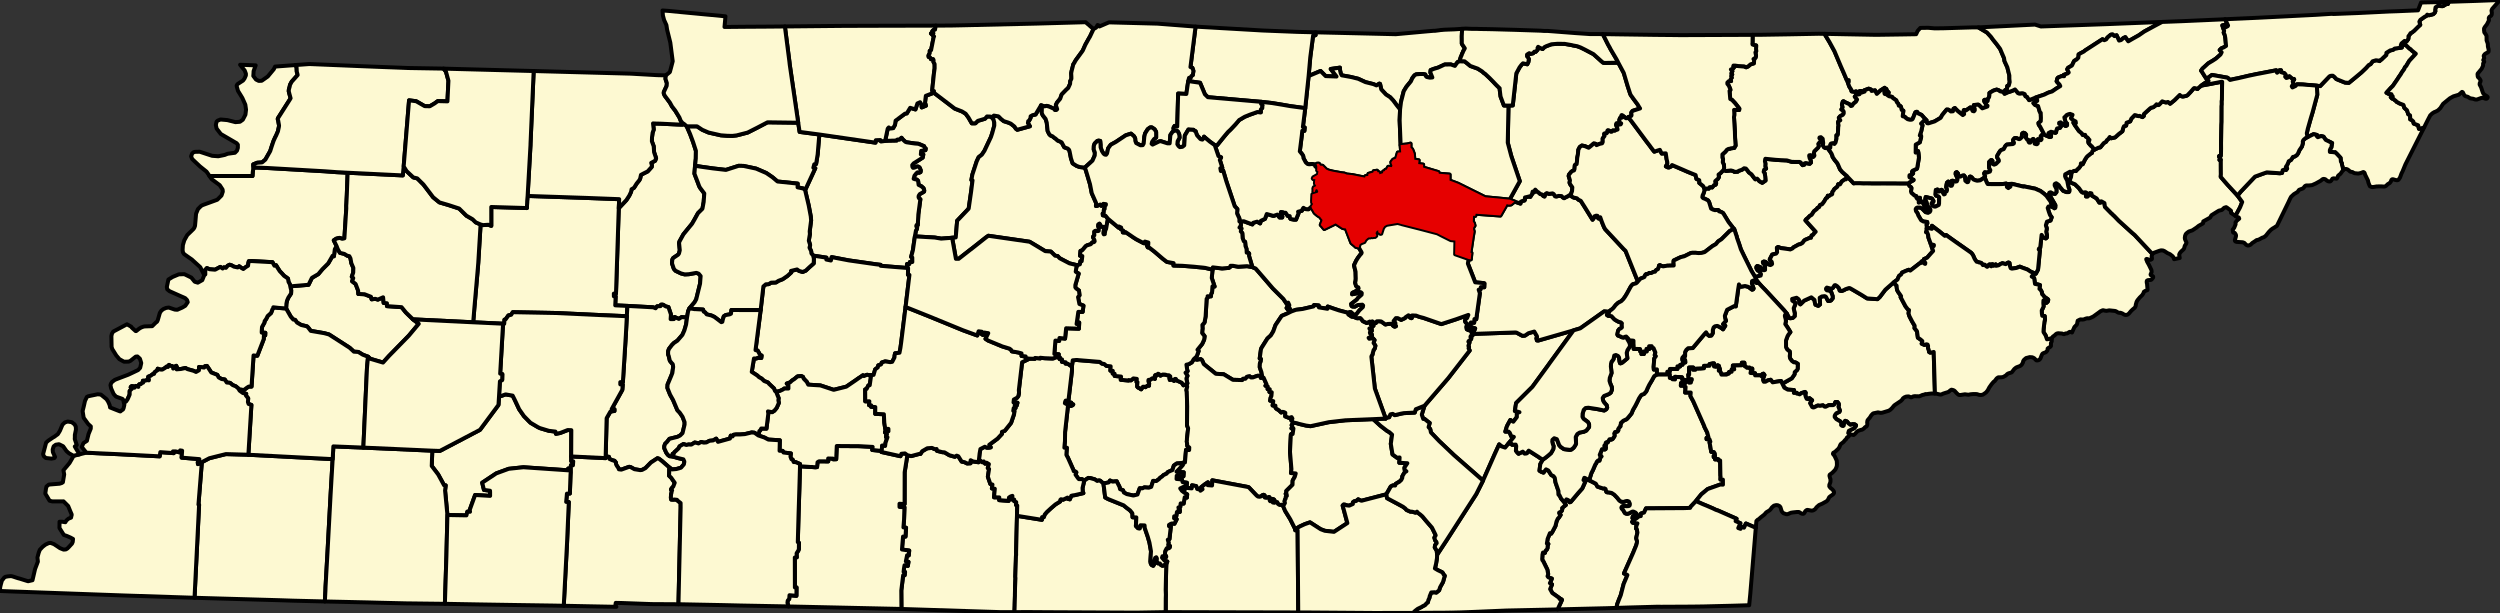
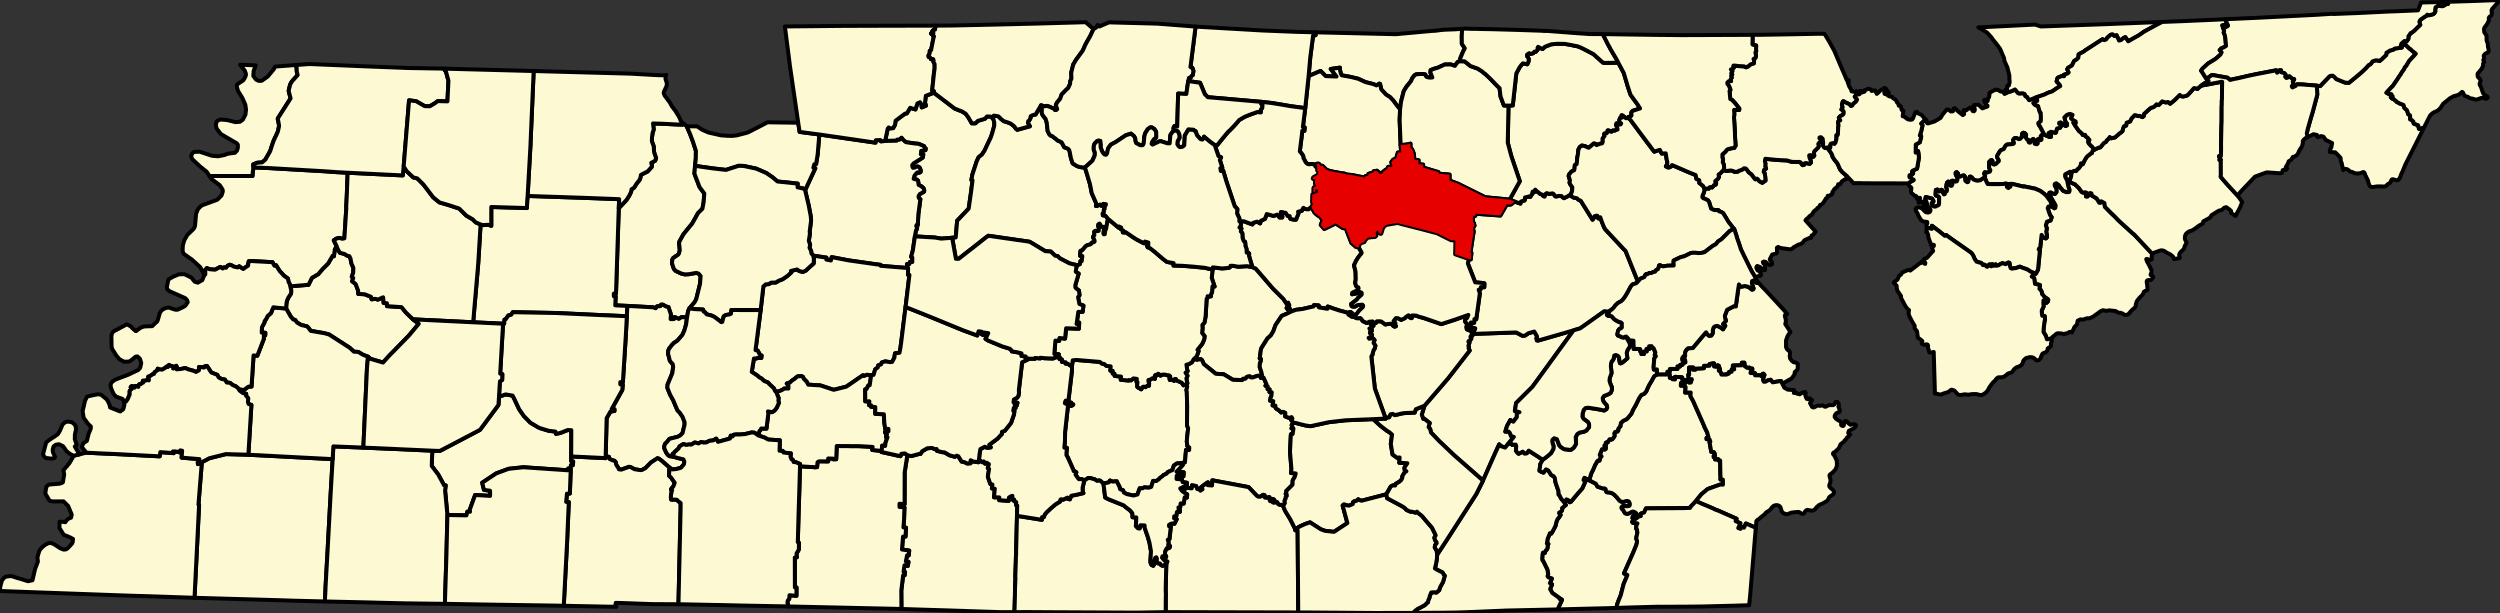
<svg xmlns="http://www.w3.org/2000/svg" xmlns:xlink="http://www.w3.org/1999/xlink" version="1.1" width="3907.15" height="958.00" viewBox="-33259,-9066 78143,19160">
  <rect x="-33259" y="-9066" width="78143" height="19160" fill="#333333" stroke="none" />
  <g stroke="black" fill="#fdf9d2" stroke-linejoin="round" stroke-width="125">
    <path id="Anderson" d="M 24506,-3521 l -26,5 -36,56 -30,-5 -103,71 -40,66 -15,25 -57,-5 -15,46 -15,35 -92,71 -20,40 -41,51 -5,66 -15,15 -36,10 -46,36 -41,-10 -15,60 -41,21 -25,45 -36,61 -61,81 -61,20 -15,26 -15,40 -57,31 -10,25 -97,76 -71,111 -61,36 -51,56 -61,50 -21,31 320,355 -35,36 -51,65 -41,16 -10,35 -10,40 -46,1 -51,25 -87,36 -31,25 -25,36 -26,35 -61,36 -62,15 -81,46 -77,41 -25,30 -31,16 -46,20 -21,-5 -56,-9 -36,-5 -180,-24 -87,-35 -36,26 6,141 -30,40 -123,31 -76,147 5,20 57,60 11,65 -11,15 -41,21 -56,-15 -98,-85 -51,-10 -31,16 16,45 46,35 5,40 1,40 0,86 -31,10 -61,-15 -16,-40 -36,-40 -98,-39 -25,25 -5,40 42,76 56,19 47,96 -10,45 -123,31 -36,41 -5,-10 -124,-206 -228,-462 -104,-216 -53,-165 -67,-191 -16,-66 -16,-40 -36,-115 -21,-55 -16,-15 -160,-206 -171,-281 -62,-34 -66,-20 -1,-20 -25,-20 -52,0 -46,5 -66,-19 -57,-30 -47,-156 -16,-50 -31,-50 -98,-50 -56,-20 -26,-30 10,-60 30,-61 20,-65 10,-66 77,-21 56,5 26,-45 41,-6 36,15 61,-76 31,0 25,-20 10,-41 -31,-40 5,-25 82,-71 30,-50 -11,-81 57,-41 91,-96 16,-10 66,35 159,-16 72,19 36,25 103,-6 15,-15 26,-15 92,-31 66,-46 57,10 46,55 47,65 82,60 62,85 57,70 56,-20 21,20 51,60 88,50 102,-71 -5,-66 -6,-70 -16,-96 -31,-40 15,-65 61,-36 -26,-70 5,-81 -16,-85 10,-16 -5,-30 10,-25 328,33 144,9 200,9 149,44 123,4 51,0 77,-1 36,20 16,35 41,46 51,-16 -5,-10 15,-30 36,-11 123,25 41,-41 -11,-70 -31,-65 -16,-76 5,-15 41,-5 16,25 62,30 35,-36 -10,-90 10,-46 122,-121 20,-41 -16,-70 31,-41 41,-30 10,-46 -47,-65 5,-20 41,-10 57,50 16,136 -10,65 36,65 47,25 56,-15 41,60 11,15 31,40 57,90 0,15 21,40 0,26 67,100 78,95 25,45 52,121 16,35 67,80 124,110 10,5 z" />
    <path id="Bedford" d="M 248,2372 l 24,-176 118,-11 16,0 41,5 671,55 68,55 71,10 67,60 134,14 -9,136 76,5 -4,85 61,5 1,70 200,19 -10,101 247,23 0,-15 71,10 77,-61 108,14 -10,96 31,5 -10,90 0,51 26,30 52,20 20,20 26,15 56,-81 41,-1 36,15 56,-46 56,0 0,-35 5,-30 -11,-41 -15,-35 5,-40 66,-11 41,-35 36,-10 56,24 0,-105 20,-21 36,20 41,-55 25,4 31,30 21,25 71,-35 83,4 66,20 46,0 42,34 -26,51 11,60 61,-15 73,45 25,-61 30,0 32,50 154,69 52,81 92,-41 26,80 -25,111 11,50 13,463 -6,590 36,90 -38,328 0,40 -5,45 11,71 5,70 62,45 -4,81 -98,-5 -33,393 -66,11 -103,16 -87,5 -92,66 -45,142 -41,15 -102,46 -41,51 -92,41 -45,45 -62,41 -25,30 -10,10 -82,61 -102,-4 -60,187 -77,26 -139,-10 -61,31 -82,-4 -70,196 -128,32 -93,-20 -112,-24 -93,-50 -26,-70 -93,-35 -16,-70 -77,-151 -11,-25 -77,5 -51,6 -82,-35 -31,51 -15,10 -159,31 -56,-45 -52,-45 -36,-4 -51,15 -77,-50 -139,-39 -61,-5 -128,82 -72,-45 -97,0 -31,-35 -73,-105 25,-70 -25,-25 -57,-15 -5,-25 -177,-397 -47,-85 14,-222 -77,-4 9,-111 10,-96 3,-282 91,-821 103,4 20,-35 21,15 20,-26 -56,-24 -6,-31 -31,-4 -40,10 -16,35 -46,11 -66,-35 9,-46 16,-35 56,0 26,15 5,-21 111,-947 z" />
    <path id="Benton" d="M -11795,-5120 l 105,241 94,251 89,276 -3,242 -24,226 -19,247 110,286 37,101 26,50 135,180 -19,267 -39,212 -138,137 -111,202 -76,131 -117,142 -152,187 -126,228 -10,45 22,226 -25,101 -25,36 -158,106 -26,51 -9,116 58,171 52,60 175,84 113,29 128,-6 235,-42 72,25 62,75 -18,237 -120,489 -50,91 -163,193 -40,85 -34,197 -103,-4 -67,-5 -86,56 -134,-59 -20,65 -103,1 9,-146 -78,-231 -82,-20 -88,-54 -62,0 -15,45 -107,6 -46,61 -72,-30 -810,-44 -380,-18 13,-282 -56,0 -1,-85 67,-1 87,-2668 239,-254 91,-141 55,-116 15,-81 77,-46 81,-131 86,-107 25,-50 25,-116 87,-46 122,-61 77,-86 50,-56 5,-55 -21,-71 123,-66 30,-81 -63,-186 -12,-186 -57,-155 4,-126 19,-141 35,-101 -22,-191 72,4 169,4 539,26 144,4 40,-25 z" />
    <path id="Bledsoe" d="M 12775,1371 l 1327,-45 41,5 185,100 77,-6 112,-76 180,-52 82,141 6,35 -20,35 15,66 41,4 1106,-319 -748,1027 -50,71 -488,668 -510,507 -39,247 144,39 -82,26 1,126 -112,146 -93,-54 -91,166 -20,46 -45,151 102,0 26,25 10,10 26,60 16,45 87,25 -168,207 -106,127 -119,-40 -67,-60 -141,309 -364,823 -907,-795 -469,-445 -253,-265 -21,-106 -52,-60 35,-131 -62,-45 -98,-80 -41,1 -47,-136 86,-278 742,-861 671,-865 -36,-70 15,-41 -20,-35 25,-76 10,-30 -36,-25 15,-25 56,-36 20,-35 -26,-50 10,-31 52,-10 -1,-25 z" />
-     <path id="Blount" d="M 25930,-238 l 67,75 26,25 5,66 11,70 36,65 47,65 41,61 -15,30 155,291 62,80 21,20 25,15 -14,106 26,85 88,171 78,130 -5,76 26,30 51,65 27,201 82,55 57,50 -5,46 -15,35 87,40 62,-21 36,10 15,40 -4,56 26,75 10,60 31,20 77,-10 36,-11 38,1300 -108,0 -52,6 -40,5 -21,4 -41,6 -30,-4 -31,12 -20,8 -46,8 -44,20 -40,17 -14,6 -32,-1 -116,-3 -36,6 -16,5 -36,19 -25,6 -15,-6 -17,-7 -42,-17 -8,1 -15,1 -28,2 -24,2 -57,23 -24,18 -21,15 -20,36 -45,45 -129,86 -61,41 -26,23 -8,10 -15,18 -33,41 -58,56 -49,30 -204,62 -46,5 -60,-10 -26,-5 -55,11 -46,10 -29,5 -27,10 -52,54 -43,68 -4,5 -51,61 -21,25 -5,36 -5,25 5,45 -5,45 -12,28 -18,18 -26,10 -20,17 -15,19 -16,15 -32,21 -14,10 -25,6 -6,1 -15,3 -30,10 -47,16 -35,20 -35,40 -37,41 -25,20 -15,11 -22,-4 -52,-10 -34,-6 -62,-40 20,-70 164,-82 51,-61 10,-30 -41,-30 -67,-5 -67,21 -66,-50 -42,-55 -56,-20 -31,51 -15,95 -20,16 -31,-5 -31,-25 5,-56 -26,-55 -128,-75 -52,-65 0,-40 25,-46 31,-35 61,-26 31,-15 15,-40 -21,-56 -26,-65 15,-45 -5,-51 -41,-50 -62,1 -30,70 -36,26 -139,1 -102,51 -36,-5 -46,-40 -92,16 -72,-10 -112,56 -31,5 -31,-14 -57,-106 -10,-15 66,-91 -83,-65 -25,31 -62,-10 -26,-55 -20,-71 10,-25 5,-40 -21,-25 -72,25 -30,6 -67,45 -36,-15 -51,-9 -5,-25 -87,5 4,-91 -195,-13 -108,-60 -62,-126 296,-168 87,-126 4,-66 77,-71 15,-35 4,-156 -77,-45 -46,0 -62,-45 -57,-80 -10,-70 10,-76 -11,-70 -77,-60 -37,-70 -1,-217 46,-126 25,-46 66,-86 -67,-110 -16,-25 -77,-115 20,-91 -11,-86 -11,-25 -10,-45 0,-30 15,-21 51,-5 41,45 21,65 41,10 77,-10 61,-56 0,-50 5,-31 -16,-60 -21,-106 51,-121 -11,-60 -82,-55 -6,-55 139,-37 56,40 26,35 5,31 -5,40 11,35 26,25 117,-116 225,-103 98,80 16,101 10,25 5,25 88,35 56,-46 -12,-206 67,-41 92,-11 36,20 67,131 47,-1 46,-15 30,-41 21,-25 -1,-70 -47,-131 -62,-40 -71,-9 -26,-30 0,-26 25,-30 108,29 46,0 31,-15 56,-86 25,-5 26,15 31,20 57,60 21,75 56,15 61,-21 26,-15 15,-5 21,-15 61,-21 46,-15 21,-1 15,5 46,25 52,30 262,154 103,65 72,45 323,23 72,-66 173,-228 102,-91 z" />
    <path id="Bradley" d="M 16422,5949 l 201,104 51,91 175,59 41,-5 15,9 21,10 5,21 21,70 21,15 41,0 51,9 51,10 83,55 87,90 73,90 51,35 67,10 31,-5 40,-16 57,-10 51,20 31,70 -5,45 -10,15 -20,11 -67,5 -51,-5 -67,1 -20,15 -20,25 5,36 41,40 57,100 26,15 41,10 36,-6 41,-15 56,-31 31,-15 30,-5 67,30 31,30 26,35 10,25 -5,10 -20,5 -36,0 -26,-4 -36,5 -25,20 -10,51 41,14 36,25 -5,10 -82,67 16,25 25,9 124,15 -36,81 0,25 -4,60 25,20 6,61 10,35 -40,181 26,86 -4,65 -25,81 -96,233 -283,636 92,40 15,10 -45,111 -71,167 -90,348 -61,151 -50,132 -25,118 -322,10 -794,19 -723,18 111,-239 26,-61 -31,-25 -5,15 -42,-20 6,-20 -232,-165 -52,-95 -15,-25 15,-36 45,-111 -46,-25 -21,-15 21,-40 40,-101 -46,-15 -62,-25 -26,-35 20,-65 -26,-141 -130,-266 -26,-30 -5,-35 9,-137 15,-65 62,9 10,-45 20,-35 26,-16 25,-55 5,-81 20,-45 -46,-15 24,-146 71,-177 41,15 41,-66 91,-172 35,-146 40,-86 31,-30 56,-86 -47,-50 0,-21 15,-10 31,-15 41,-36 10,-45 -6,-35 46,-41 72,-56 -31,-55 50,-121 26,10 36,15 41,65 31,-10 239,-284 122,-137 106,-237 -30,-10 -36,-15 25,-71 20,5 z" />
    <path id="Campbell" d="M 21813,-7979 l 852,-14 926,-18 180,3 155,257 156,286 197,467 99,225 89,211 61,0 1,55 -36,0 41,116 16,40 52,80 10,46 6,15 97,14 41,-20 36,20 21,35 -46,40 -31,56 -20,20 72,90 -35,66 -82,66 -40,61 -36,10 -52,-60 -46,-20 -67,-30 -67,-40 -20,11 -30,101 26,75 -41,71 36,14 36,51 1,60 -31,45 -46,21 -41,25 -35,46 46,75 -20,15 -36,11 -15,35 16,101 -10,50 -9,186 0,41 -10,25 -36,5 1,106 -30,121 -36,45 -31,-20 -72,11 -20,30 -5,96 -30,10 -62,-14 -56,15 -47,-25 -36,-65 10,-65 -16,-136 -57,-50 -41,10 -5,20 47,65 -10,46 -41,30 -31,41 16,70 -20,41 -122,121 -10,46 10,90 -35,36 -62,-30 -16,-25 -41,5 -5,15 16,76 31,65 11,70 -41,41 -123,-25 -36,11 -15,30 5,10 -51,16 -41,-46 -16,-35 -36,-20 -77,1 -51,0 -123,-4 -149,-44 -200,-9 -144,-9 -328,-33 -10,25 5,30 -10,16 16,85 -5,81 26,70 -61,36 -15,65 31,40 16,96 6,70 5,66 -102,71 -88,-50 -51,-60 -21,-20 -56,20 -57,-70 -62,-85 -82,-60 -47,-65 -46,-55 -57,-10 -66,46 -92,31 -26,15 -15,15 -103,6 -36,-25 -72,-19 -159,16 -66,-35 9,-76 -5,-85 -37,-75 10,-96 -21,-55 0,-96 51,-46 45,-40 41,-56 51,-30 52,-6 15,-10 118,-16 15,-35 25,-36 -17,-236 -6,-206 -28,-448 9,-66 0,-70 -6,-91 159,4 5,-45 -129,-165 -98,-105 -57,-30 -22,-252 26,-25 -1,-25 -46,-111 -47,-60 0,-40 41,-41 76,-5 -20,-40 10,-26 30,-40 -20,-50 35,-51 -31,-20 5,-30 31,-50 -21,-36 -26,-20 46,-15 46,-41 -21,-30 10,-35 47,0 97,14 103,5 82,4 67,30 61,-26 77,-66 102,-31 10,-95 -21,-40 61,-36 20,-66 -21,-105 25,-36 -5,-75 4,-106 -56,-10 -57,-19 -5,-25 5,-26 3,-252 z" />
    <path id="Cannon" d="M 5886,-717 l 103,44 93,106 444,515 331,330 124,185 25,-70 36,80 -61,56 -25,30 31,40 66,-35 52,105 -153,76 -148,62 -193,288 -71,197 -76,126 -107,97 -187,298 -15,40 -30,217 -9,71 41,9 -5,76 -30,66 -5,121 53,155 5,25 16,86 -144,1 -143,51 -61,1 -41,-35 -82,15 -51,61 -72,1 -25,40 -293,-8 -288,-174 -246,-14 -376,-304 -57,-126 -42,-30 -112,26 -103,-24 87,-81 25,-61 40,-111 -36,-40 147,-182 61,-132 15,-110 -78,-101 9,-105 5,-26 -6,-120 67,-76 34,-192 32,-549 36,-40 -6,-41 103,5 10,-86 25,-35 14,-192 67,5 -89,-266 24,-262 9,-71 288,34 210,-17 36,-20 20,-46 72,0 169,29 277,-17 z" />
    <path id="Carroll" d="M -16767,-2941 l 1846,62 1016,39 -13,282 -87,2668 -67,1 1,85 56,0 -13,282 380,18 -18,322 -816,-35 -1384,-65 -1364,-26 -51,81 -87,21 -86,121 -36,11 -9,130 -36,-4 -933,-44 28,-338 4,-55 33,-373 80,-922 14,-176 72,-1194 77,20 164,-11 93,34 0,-589 1113,33 9,-192 0,-25 z" />
    <path id="Carter" d="M 39160,-6389 l 102,15 291,-304 31,-16 36,-5 41,0 51,40 52,60 56,25 221,89 118,9 205,-168 188,-157 143,-137 87,-96 56,-26 66,-91 103,-31 82,10 31,15 30,-36 26,-10 51,-51 102,-96 5,-66 122,-76 36,-5 57,-16 40,-35 82,-11 113,-16 31,-5 0,-35 -31,-35 20,-56 97,-81 31,30 -30,96 51,15 103,100 31,15 36,40 31,25 98,79 -36,41 -168,182 -61,102 -31,55 -45,46 -21,55 -81,112 -20,40 -67,96 -45,71 -143,208 -66,65 -41,46 -92,101 67,35 87,10 16,40 26,30 -26,10 -10,-20 -26,30 31,35 16,15 20,-10 52,50 36,25 36,40 26,10 61,35 118,45 11,25 16,65 82,75 5,5 11,40 15,40 11,41 56,35 6,90 0,35 51,25 21,20 26,25 10,61 139,54 26,111 67,-16 61,-15 33,-14 -585,1158 -85,207 -8,17 -31,63 -44,120 -33,50 -18,26 -25,9 -25,1 -42,-7 -68,-20 -26,-4 -25,12 -14,26 -12,37 -16,19 -18,24 -64,39 -48,48 -36,20 -24,5 -77,-4 -7,-1 -152,1 -56,10 -38,6 -28,3 -38,-2 -24,-11 -27,-12 -9,-18 -14,-31 -24,-63 -16,-71 -43,-87 -43,-88 -18,-56 -15,-20 -26,-10 -53,20 -29,11 -77,16 -104,-10 -37,-12 -33,-23 -45,-9 -27,-5 -26,-20 -23,-23 -49,-32 -41,-10 -31,5 -20,6 -26,15 -6,8 -15,-79 -21,-70 -10,-70 -26,-41 -11,-120 -108,-116 -62,-60 -10,6 -72,-10 -82,-5 0,-25 -1,-30 21,-50 25,-31 15,-96 10,-45 -128,-65 -72,-34 -52,-76 -16,-25 -77,-19 -102,36 -31,-30 5,-41 -108,-24 -184,92 -10,-25 -16,-96 30,-136 90,-318 61,-202 146,-545 z" />
    <path id="Cheatham" d="M -4068,-6168 l 653,497 227,89 113,70 88,120 104,181 113,-1 76,-76 225,-67 61,-71 108,4 57,40 31,19 5,26 26,100 1,96 -65,237 -40,121 -202,429 -81,121 -102,81 -61,132 -135,413 -30,167 36,9 -43,343 -78,544 -362,380 -4,76 -5,50 -33,393 -113,11 -343,27 -200,-34 -621,-36 34,-191 26,-30 10,-51 -26,-40 0,-25 15,-25 31,10 18,-338 63,-473 -31,-15 -26,-45 5,-46 35,-55 67,-36 66,-41 5,-35 -21,-70 -67,-60 -88,-45 -16,-126 -41,-40 -52,-9 -46,-15 25,-96 61,-76 36,-30 46,14 46,-20 10,-50 -16,-41 -21,-50 -36,-30 -46,-4 -82,35 -41,6 -21,-30 -5,-56 46,-55 66,-41 214,-137 20,-101 -77,0 10,-111 71,-10 62,-11 10,-50 -36,-30 -6,-20 -10,-25 -175,-74 -118,-10 -134,-19 -123,-19 -36,-15 -77,-70 -42,-55 -66,61 -66,0 -21,31 -359,7 81,-386 33,-37 22,30 114,-8 58,-103 19,-130 295,-220 55,-7 106,-175 164,51 62,-188 84,-38 43,71 8,92 131,-54 -29,-95 26,-214 z" />
    <path id="Chester" d="M -19747,5021 l 236,8 1255,-659 578,-779 18,-288 46,15 159,-56 220,38 68,136 136,291 150,215 202,205 237,140 61,29 278,84 205,24 16,70 133,-26 235,-92 113,4 -4,821 1,146 62,5 -9,126 -62,-5 -9,106 -77,0 0,56 -1400,-96 -460,49 -389,143 -439,291 55,225 190,26 2,51 0,110 -468,-28 -167,461 7,64 -82,-4 -30,116 -594,-11 -73,-765 19,-162 -51,-4 -183,-336 -202,-266 z" />
-     <path id="Claiborne" d="M 28581,-8210 l 267,159 93,100 36,40 57,80 113,140 114,155 57,136 63,146 16,100 88,191 63,256 1,106 10,101 -30,110 -20,-4 -26,15 -9,101 -57,30 6,40 -16,21 -36,0 -112,-25 -21,-14 -15,-15 -72,-25 -98,31 -107,61 -20,15 0,55 -10,71 -41,65 -1,49 -9,16 -9,4 -17,-3 -35,-4 -11,-41 -15,1 -15,10 0,35 78,125 25,15 -5,25 -158,57 -114,-110 -15,-5 -133,11 -16,50 21,30 21,36 0,50 -25,30 -41,-10 -42,-90 -31,-20 -112,76 -21,16 -56,-15 -15,10 -5,46 10,40 6,35 -41,30 -57,-45 -93,-74 -62,-60 -36,-40 -41,20 -20,81 -66,5 -31,-25 -41,-30 -57,-4 -137,167 -51,91 -189,112 -195,61 -36,-4 -25,-41 4,-50 -46,-40 -83,-95 -31,-35 -102,-45 -37,-50 -30,1 -26,20 -45,116 -36,86 -25,20 -46,5 -31,-4 -57,-15 -20,-15 -47,-35 -20,-25 -65,-16 20,-175 -51,-22 -6,-27 -2,-1 -16,-75 -26,-25 -41,-5 -16,-60 -46,-51 -16,-55 -108,-75 -26,-35 -92,-19 -52,-35 41,-81 -16,-20 -41,-5 -25,31 0,40 -20,5 -16,-5 -10,-5 -10,-43 79,-73 -18,-39 -39,-8 -10,-26 -133,84 -62,60 -52,46 -49,-93 -5,-17 -109,18 -18,-44 -72,-27 -133,50 -6,1 11,40 -92,31 -16,-50 -41,0 10,45 -10,35 -10,21 -51,10 -46,-10 46,-40 -21,-35 -36,-20 -41,20 -97,-14 -6,-15 -10,-46 -52,-80 -16,-40 -41,-116 36,0 -1,-55 -61,0 -89,-211 -99,-225 -197,-467 -156,-286 -155,-257 709,14 906,17 821,-12 407,-7 20,0 50,-106 82,-91 243,-4 208,18 286,-4 918,-27 z" />
    <path id="Clay" d="M 12441,-8165 l 0,29 -9,197 0,15 1,100 0,126 94,141 -10,20 -41,75 -15,41 -20,35 -10,36 -31,70 -25,81 -5,45 -66,26 -61,81 -26,40 -123,-44 -195,1 -209,97 -123,36 -108,41 -9,76 62,155 -77,6 -97,-20 -26,-24 -21,-56 -72,-14 -92,0 -123,11 -51,31 -66,86 -46,101 -137,167 -86,141 -85,333 -30,237 -108,-135 -104,-141 -98,-105 -129,-84 -149,-160 -37,-171 -21,-10 -92,56 -93,-40 -251,-63 -227,-105 -241,-58 -272,-49 -31,-60 -22,-95 -5,-86 -287,42 181,236 -339,-13 -160,-160 -373,158 52,-589 88,-675 36,0 41,-15 -1,-88 2510,59 635,-58 353,-32 200,-17 26,2 31,-4 117,-15 26,-5 57,-4 61,-6 164,-7 30,-1 134,-5 62,-4 138,-9 z" />
    <path id="Cocke" d="M 31483,-3679 l 11,15 -20,136 -46,106 57,71 26,9 87,35 124,120 82,115 37,25 87,-10 30,15 -20,45 6,71 51,-1 41,-81 30,-25 46,10 16,70 149,90 83,130 36,0 20,-41 16,5 87,50 16,116 88,90 118,120 26,20 41,45 11,5 149,155 418,380 77,65 557,596 -13,11 -5,27 -7,37 10,57 -3,26 -12,8 -26,15 -35,1 -71,-23 -16,-5 -15,6 2,20 12,22 12,37 56,99 58,120 20,41 5,33 3,35 -13,27 -15,31 -5,20 10,20 41,17 5,3 10,7 11,8 5,25 -5,15 -36,46 -20,20 -28,6 -51,3 -23,2 -31,15 -6,8 -3,26 2,35 10,39 0,13 13,143 1,13 -5,20 -18,7 -20,8 -29,11 -40,24 -22,57 -34,50 -76,74 -71,86 -27,47 -25,88 -3,35 -13,36 -19,29 -27,22 -34,28 -54,52 -67,80 -42,31 -27,9 -25,2 -26,-3 -35,-13 -51,-32 -21,-7 -41,-15 -26,5 -41,-10 -44,-26 -23,-14 -31,-10 -30,-3 -135,-14 -14,-2 -21,4 -51,9 -20,3 -32,-5 -21,-3 -31,-8 -26,-4 -34,16 -36,15 -53,40 -85,61 -91,66 -75,35 -38,17 -46,5 -26,-4 -27,6 -34,9 -31,16 -56,10 -67,-5 -25,10 -41,21 -19,9 -8,31 -11,66 -13,30 -71,71 -26,59 -13,28 -37,85 -53,-21 -24,1 -26,16 -15,13 -25,12 -21,10 -31,-5 -41,21 -25,5 -20,-8 -32,-12 -71,-5 -47,-4 -46,10 -30,21 -41,40 -50,34 -18,27 -19,30 -82,16 -66,11 -42,-121 -67,-105 4,-91 25,-227 20,-81 -6,-45 -5,-55 -26,-5 -51,-5 -11,-65 -5,-101 40,-81 21,-50 -6,-35 -5,-71 4,-76 47,35 46,40 46,-45 10,-51 -15,-20 -109,-75 -31,-45 -36,-35 -10,-70 -42,-75 -31,-20 10,-76 5,-45 -51,-15 -103,-20 -27,-186 -77,-45 87,-101 41,15 71,-131 58,-605 -20,-5 -16,-20 10,-30 36,-21 44,-403 21,30 36,50 72,30 15,-10 20,-20 5,-61 -26,-120 15,-66 5,-35 -31,-96 35,-116 112,-36 36,-101 -52,-70 -36,-100 -11,-36 -26,-85 25,-46 72,0 62,15 51,40 26,-16 5,-80 -88,-151 -114,-200 10,-36 20,-10 26,-5 72,40 61,9 46,-55 0,-96 -57,-115 4,-41 21,-15 25,-10 52,35 31,25 26,45 108,130 103,40 72,-1 15,-15 5,-61 -32,-90 -37,-191 -51,-95 -16,-46 5,-55 148,-82 z" />
    <path id="Coffee" d="M 6191,2679 l -10,25 -31,41 88,-6 93,211 -35,40 72,25 -5,81 67,4 -10,86 72,9 -10,116 -25,56 -15,91 98,14 -20,136 87,5 1,60 26,35 82,50 31,30 41,40 46,-21 46,10 36,20 -4,111 123,49 77,-25 26,45 -35,55 36,35 26,35 -51,81 26,46 -31,55 62,5 -25,171 -46,0 -10,16 -27,539 45,543 -15,121 149,14 -30,106 -15,26 -51,90 -4,131 -194,193 1,45 -5,21 -16,25 31,15 6,50 -31,20 -5,61 -25,40 -10,51 11,50 -56,96 -52,-40 -51,6 -25,-10 -42,-30 -15,-45 -67,0 -20,15 -52,-9 10,-31 46,-25 -5,-20 -26,-25 -46,-10 -31,-5 -20,20 0,41 -10,15 -15,-20 -6,-51 -5,-55 -11,-5 -46,21 -41,5 -46,-10 -10,-20 10,-30 -5,-20 -31,-15 -41,15 -31,31 -46,15 -56,-5 -41,-30 -67,-70 -186,-195 -67,-14 -1067,-200 -9,162 -134,-10 5,-90 -92,61 -66,51 -56,45 46,60 -66,46 -16,-40 -72,-10 -15,-5 -11,-45 -20,-45 -129,-24 -9,96 -205,-19 -10,55 -82,-4 -10,45 -52,-75 204,-97 5,-81 -134,-19 -26,-85 -164,-14 5,-101 210,19 9,-126 -225,-19 112,-117 81,-91 5,-70 66,-11 33,-393 98,5 4,-81 -62,-45 -5,-70 -11,-71 5,-45 0,-40 38,-328 -36,-90 6,-590 -13,-463 -11,-50 25,-111 -26,-80 30,-21 -32,-150 36,-86 -21,-35 -41,-61 66,-50 -16,-51 -21,-150 71,-16 97,-56 61,-101 103,24 112,-26 42,30 57,126 376,304 246,14 288,174 293,8 25,-40 72,-1 51,-61 82,-15 41,35 61,-1 143,-51 z" />
    <path id="Crockett" d="M -22738,-1374 l 37,96 68,115 138,34 88,55 67,15 36,70 27,151 63,146 -4,146 -45,131 46,40 -35,101 109,85 78,205 6,106 195,9 201,79 21,80 112,-16 83,25 163,-72 17,176 103,10 0,90 457,32 135,166 222,215 180,139 -309,370 -620,634 -188,208 -396,-118 -72,-65 -165,-64 -139,-85 -139,-9 -129,-120 -479,-309 -170,-109 -149,-40 -421,-72 -73,-95 -41,-45 -185,-44 -129,-75 -62,-85 -56,-10 -78,-90 -146,-256 9,-151 20,-96 40,-91 86,-131 4,-101 -21,-80 46,-46 517,-44 106,-217 199,-117 127,-152 183,-183 137,-238 41,15 29,-221 z" />
    <path id="Cumberland" d="M 14081,-2766 l 185,64 15,-61 56,-25 56,-11 16,-35 -1,-60 72,-16 61,-16 31,15 56,-86 20,-80 41,25 15,-46 26,-40 57,60 41,25 56,50 52,14 46,50 36,15 25,-75 46,-31 67,25 113,-16 36,20 46,70 42,5 66,-16 92,5 37,40 41,25 56,-31 56,-26 102,-66 21,66 67,39 98,20 56,50 67,30 88,140 26,40 254,411 41,-56 25,-55 15,-5 16,5 15,-16 41,5 6,56 31,30 51,-41 10,30 37,106 52,130 31,70 15,20 6,15 578,621 62,60 385,959 -20,25 -36,31 -108,31 -55,65 -127,233 -56,91 -51,71 -66,66 -97,51 -77,71 -71,91 -56,50 -56,36 -15,35 -164,-14 -746,529 -209,62 -1106,319 -41,-4 -15,-66 20,-35 -6,-35 -82,-141 -180,52 -112,76 -77,6 -185,-100 -41,-5 -1327,45 75,-172 -82,-25 -20,46 -128,-40 20,-70 61,9 15,-105 102,9 10,-116 56,5 113,-812 -37,-110 57,-11 10,-70 107,4 5,-121 -31,-10 -257,-23 -99,-256 -130,-331 25,-142 66,10 20,-201 -31,-5 73,-489 30,-176 -21,-71 5,-50 41,-61 -6,-25 -10,-45 -37,-60 10,-177 66,0 15,-66 770,56 177,-309 20,-45 67,15 67,-6 30,-25 z" />
    <path id="Davidson" d="M -718,-5776 l 26,101 -4,136 16,45 21,40 83,105 36,116 28,261 47,96 41,45 62,24 36,30 31,25 26,15 72,65 51,20 72,35 42,80 41,75 108,40 42,40 16,55 42,211 52,156 124,79 93,35 164,19 10,25 21,60 58,191 73,246 54,277 135,306 0,20 -4,75 20,0 67,-25 46,-21 36,40 30,-30 26,0 5,-31 82,10 -5,30 -25,-5 -10,126 -20,5 -5,31 0,45 -5,55 -30,5 5,56 82,14 78,95 -40,202 -19,111 -26,55 -14,86 0,25 -31,6 -16,-36 25,-156 -16,-40 -71,1 -58,-101 -35,26 -5,50 21,70 -5,76 -20,10 -82,-9 -36,25 1,116 -31,25 -10,35 37,71 5,10 10,45 -20,25 -56,11 -46,55 -118,36 -40,26 -107,127 -56,20 -15,151 72,10 -19,161 -41,0 -15,96 -82,31 -246,-59 -304,-159 -67,-70 -77,-10 -134,-130 -175,-13 -298,-180 -191,-114 -1263,-183 -25,-4 -72,50 -438,346 -31,25 -10,5 -377,295 -87,0 -118,-658 113,-11 33,-393 5,-50 4,-76 362,-380 78,-544 43,-343 -36,-9 30,-167 135,-413 61,-132 102,-81 81,-121 202,-429 40,-121 65,-237 -1,-96 -26,-100 -5,-26 -31,-19 20,-46 31,-25 143,24 78,80 88,70 138,44 83,35 113,90 42,65 46,35 394,-109 -62,-100 10,-61 25,-10 46,-86 4,-55 62,-36 92,-20 z" />
    <path id="DeKalb" d="M 5522,-2144 l 98,-6 267,99 25,-51 123,-36 93,55 25,-81 128,-61 55,-151 211,59 122,-41 68,90 82,-1 5,-35 -42,-55 -5,-81 66,5 36,25 46,-6 68,101 61,4 6,61 26,30 102,19 62,0 81,-202 -16,-45 118,-31 25,-56 25,-35 62,39 97,5 92,-81 16,50 36,55 47,85 21,20 72,60 87,55 6,15 36,45 20,20 1,35 -51,131 52,55 31,41 21,20 5,10 357,-174 206,135 16,9 26,5 71,10 173,452 108,90 26,30 97,24 63,111 5,4 21,46 -10,30 -31,30 -76,102 -56,91 -66,141 48,201 6,216 -4,61 -15,65 26,91 5,15 36,30 31,10 11,35 -31,45 -56,41 -107,51 -10,45 153,-31 77,-41 46,10 26,25 -5,51 -112,101 -36,51 -178,137 11,60 25,20 77,5 92,-51 144,-11 25,25 -9,50 -107,101 -102,132 -56,10 -26,-10 -83,-74 -41,0 -30,25 -16,-5 -277,-73 -180,-60 -180,-64 -9,71 -267,-44 -6,-60 -144,-14 -20,45 -338,78 -210,27 -143,51 -52,-105 -66,35 -31,-40 25,-30 61,-56 -36,-80 -25,70 -124,-185 -331,-330 -444,-515 -93,-106 -103,-44 -105,-352 5,-70 -26,-30 -51,0 -6,-121 -32,-85 -11,-131 -41,-20 -37,-95 -11,-161 -47,-50 20,-96 -61,-25 45,-65 z" />
    <path id="Decatur" d="M -13666,818 l 18,-322 810,44 72,30 46,-61 107,-6 15,-45 62,0 88,54 82,20 78,231 -9,146 103,-1 20,-65 134,59 86,-56 67,5 103,4 -30,222 -54,186 -61,137 -157,182 -107,71 -61,61 -97,127 -25,75 1,101 16,35 37,156 51,65 42,45 11,86 -25,186 -35,91 -15,35 -100,238 -5,106 84,210 93,166 136,321 73,75 88,131 63,165 0,76 -64,267 -77,76 -81,41 -251,62 -76,97 -61,60 -25,76 0,61 63,140 47,65 56,45 82,5 185,54 165,39 31,70 -15,86 -91,106 -149,42 -128,11 -87,-60 -222,-195 -103,-80 -46,-15 -204,133 -173,177 -107,56 -57,6 -179,-29 -119,-65 -46,-10 -245,88 -77,-10 -11,-35 -52,-75 -26,-50 0,-46 -47,-60 -72,-19 -87,-40 -16,-65 -102,-10 31,-1198 116,-203 72,-15 56,-6 0,-55 -87,-5 333,-601 14,-166 -77,-5 0,-70 82,-6 4,-81 87,-1380 z" />
    <path id="Dickson" d="M -7649,-4862 l 1755,255 10,-76 143,-6 16,40 133,-11 359,-7 21,-31 66,0 66,-61 42,55 77,70 36,15 123,19 134,19 118,10 175,74 10,25 6,20 36,30 -10,50 -62,11 -71,10 -10,111 77,0 -20,101 -214,137 -66,41 -46,55 5,56 21,30 41,-6 82,-35 46,4 36,30 21,50 16,41 -10,50 -46,20 -46,-14 -36,30 -61,76 -25,96 46,15 52,9 41,40 16,126 88,45 67,60 21,70 -5,35 -66,41 -67,36 -35,55 -5,46 26,45 31,15 -63,473 -18,338 -31,-10 -15,25 0,25 26,40 -10,51 -26,30 -34,191 -63,434 -55,207 36,19 1,141 -77,1 -15,65 -72,-4 -5,40 37,86 -590,-47 -267,-23 0,-30 -159,-19 -837,-120 -534,-102 -25,106 -143,-30 4,-60 -415,-63 -57,-70 -6,-70 -52,-110 20,-81 -42,-136 34,-206 -6,-86 44,-342 -11,-126 -64,-342 -112,-477 318,-687 -61,-15 29,-106 57,-10 49,-303 z" />
    <path id="Dyer" d="M -22393,-3667 l -25,685 -13,272 -5,71 1,90 -59,932 -66,16 -88,-30 -102,26 -76,51 88,180 -55,97 -29,221 -41,-15 -137,238 -183,183 -127,152 -199,117 -106,217 -517,44 -46,46 -21,-106 -42,-75 -16,-101 -46,-35 -78,-54 -67,-75 -67,-70 -68,-106 -47,-80 -51,16 -62,-111 -647,-35 -92,5 -15,61 -9,80 -61,36 -87,66 -62,-35 -67,-50 -46,36 -118,-24 -72,-40 -62,-20 -61,31 -56,66 -61,-15 -41,36 -72,-50 -164,87 -169,-14 -87,-35 -51,56 1,141 -34,27 -17,-42 -82,-164 -23,-47 -66,-60 -9,-8 -110,-100 -31,-28 -47,-44 -35,-24 -55,-38 -88,-62 -65,-45 -36,-55 -11,-71 4,-73 5,-83 25,-85 20,-66 91,-162 75,-73 54,-52 36,-36 33,-32 25,-40 20,-56 6,-63 6,-65 21,-250 60,-146 66,-66 36,-35 51,-26 384,-140 66,-24 132,-132 41,-123 -7,-64 -88,-135 -83,-62 -114,-85 -56,-42 -48,-68 -21,-31 1345,-1 5,-71 4,-55 20,-136 102,-1 334,13 1795,103 380,28 169,8 72,5 z" />
    <path id="Fayette" d="M -22861,5285 l -63,1083 -97,1809 -44,772 -18,327 -4,121 -18,337 -1008,-25 -419,-14 -1895,-54 -752,-22 143,-2908 -20,-5 106,-1326 235,-123 225,-57 291,-72 702,20 z" />
    <path id="Fentress" d="M 13892,-5765 l 134,-6 111,-1002 101,-187 61,-81 46,-46 134,30 35,-71 15,-91 -26,-50 -31,-35 0,-55 30,-21 41,-25 31,25 87,-21 41,-51 41,5 61,-66 10,-35 -15,-15 20,-40 41,25 98,44 61,-61 61,-30 154,-57 194,-16 221,3 221,39 36,10 133,24 108,40 129,64 273,144 206,185 15,15 83,70 67,5 405,-8 171,321 121,407 83,256 26,45 52,70 5,10 145,195 57,96 21,30 -236,77 -40,55 10,81 -10,20 -92,41 -20,15 -15,15 -42,1 -30,-25 -78,-60 -25,-5 -6,15 21,55 -66,16 -20,60 5,76 52,30 -15,30 -31,5 -21,6 -61,-40 -16,0 -15,45 37,101 10,45 -72,25 -20,16 -36,-10 -20,0 -31,36 -26,5 -56,-35 -41,-10 -10,5 -5,51 -26,35 -71,11 -5,15 10,60 -56,76 1,111 -20,40 -72,16 -51,20 -51,21 -31,-41 -57,-9 -86,76 -72,56 -118,-50 -93,-19 -66,45 -45,86 -15,156 -20,96 -9,126 -10,71 -31,15 -25,20 -10,121 -15,41 -46,15 -41,30 -71,87 -10,45 42,136 -15,70 21,50 67,95 -9,121 -36,96 -102,66 -56,26 -56,31 -41,-25 -37,-40 -92,-5 -66,16 -42,-5 -46,-70 -36,-20 -113,16 -67,-25 -46,31 -25,75 -36,-15 -46,-50 -52,-14 -56,-50 -41,-25 -57,-60 -26,40 -15,46 -41,-25 -20,80 -56,86 -31,-15 -61,16 -72,16 1,60 -16,35 -56,11 -56,25 -15,61 -185,-64 -154,-60 319,-576 -267,-788 -110,-417 z" />
    <path id="Franklin" d="M 3684,6276 l 10,-45 82,4 10,-55 205,19 9,-96 129,24 20,45 11,45 15,5 72,10 16,40 66,-46 -46,-60 56,-45 66,-51 92,-61 -5,90 134,10 9,-162 1067,200 67,14 186,195 67,70 41,30 56,5 46,-15 31,-31 41,-15 31,15 5,20 -10,30 10,20 46,10 41,-5 46,-21 11,5 5,55 6,51 15,20 10,-15 0,-41 20,-20 31,5 46,10 26,25 5,20 -46,25 -10,31 52,9 20,-15 67,0 15,45 42,30 25,10 51,-6 52,40 63,151 160,261 156,311 -1,33 74,2 19,2566 -4071,-10 -72,0 2,-428 4,-116 -6,-151 16,-710 4,-106 31,-71 -83,-24 -82,-96 15,-45 113,24 0,-25 -37,-50 5,-101 50,-96 16,-10 41,10 35,-26 10,-45 -56,-35 15,-65 -27,-96 51,-20 44,-393 -57,-10 0,-40 26,-16 15,-10 20,-10 31,-10 77,9 71,-141 -26,-5 -10,0 -16,-15 -30,-10 4,-61 62,5 10,-55 14,-86 47,0 41,-1 4,-55 -41,-5 5,-45 -10,-35 56,-11 14,-116 93,5 34,-197 67,10 9,-101 -92,-55 z" />
    <path id="Gibson" d="M -22393,-3667 l 1724,84 28,-282 89,145 212,200 123,29 196,195 176,231 125,165 196,160 283,83 334,109 227,224 191,110 103,100 149,64 -72,1194 -14,176 -80,922 -33,373 -4,55 -28,338 -1882,-92 -222,-215 -135,-166 -457,-32 0,-90 -103,-10 -17,-176 -163,72 -83,-25 -112,16 -21,-80 -201,-79 -195,-9 -6,-106 -78,-205 -109,-85 35,-101 -46,-40 45,-131 4,-146 -63,-146 -27,-151 -36,-70 -67,-15 -88,-55 -138,-34 -68,-115 -37,-96 -88,-180 76,-51 102,-26 88,30 66,-16 59,-932 -1,-90 5,-71 13,-272 z" />
    <path id="Giles" d="M -4898,5162 l 118,29 250,-67 41,0 56,-86 158,-92 149,-11 87,40 57,-6 10,56 170,44 66,4 150,90 174,49 56,-35 52,19 104,166 92,19 77,40 108,-6 4,-95 77,39 170,24 9,-60 46,4 62,55 46,-25 42,70 46,-30 72,44 -35,122 41,29 -39,242 78,227 67,19 -19,121 92,10 -14,146 -10,121 164,4 -4,85 297,23 10,-105 56,-36 51,-16 -4,116 61,0 0,50 62,30 -4,91 36,15 -8,297 0,25 -28,1138 1,91 -5,20 -4,166 -17,494 5,35 -13,303 -3,211 0,41 -8,277 0,25 -4,121 -5,88 -436,0 -2977,-95 -118,-3 -4,-580 58,-474 46,0 14,-101 -46,-5 10,-96 19,-111 103,20 20,-126 -82,-15 39,-191 51,4 15,-151 -226,-34 33,-403 77,0 18,-277 -82,-10 19,-247 12,-383 -154,-9 0,-100 159,9 2,-993 z" />
    <path id="Grainger" d="M 29407,-6187 l -25,15 15,35 41,-15 36,-21 128,-41 62,-25 61,-31 98,115 15,5 41,5 47,-6 41,0 61,25 26,70 46,15 21,35 47,70 205,-82 46,76 0,30 -61,30 -56,41 51,55 93,35 57,191 26,20 6,161 -4,100 -31,26 -41,30 6,46 10,20 31,40 124,236 11,25 -16,0 -61,10 -31,36 -5,5 16,35 5,15 5,45 -20,26 -51,0 -21,-15 -5,-5 -15,-10 -11,10 1,40 5,81 -25,25 -21,0 -51,-14 -16,-111 -31,-40 -56,46 -11,10 -20,50 -5,10 -31,0 -20,-20 -11,-65 -31,-5 -46,-65 10,-91 -31,-45 -52,-19 -31,15 -15,25 -4,101 -62,56 -30,5 -77,-35 -36,0 -26,6 -41,50 1,51 25,35 -4,25 -31,20 -190,17 -41,40 -55,101 -82,31 -36,35 -25,41 -21,35 -40,71 0,50 52,81 0,30 -92,91 -56,21 -31,-15 -26,-15 5,-86 -21,-25 -25,0 -56,56 -5,116 6,75 36,66 -15,45 -92,31 -67,-10 -20,36 10,30 21,55 -10,35 -148,97 -93,11 -56,-15 -62,-25 -51,-65 -41,-25 -21,5 -25,61 -15,70 -15,36 -26,5 -57,-45 -10,-80 -1,-46 -31,-40 -51,6 -61,30 -57,1 -15,-26 -1,-70 -41,-45 -31,15 -4,46 57,130 0,50 -20,46 -51,10 -26,-10 -46,-19 -36,5 -2,33 23,72 -20,46 -31,5 -31,-20 -7,-74 -9,-18 -31,-23 -41,35 -15,76 -9,70 20,31 6,59 -15,39 -27,0 -38,13 11,69 -28,11 -46,-75 -16,-65 -16,-5 -35,15 -16,31 -35,10 -37,-65 -51,15 -9,146 15,30 72,20 26,30 -4,201 -10,41 -102,51 -36,0 -57,-30 -31,-65 10,-25 46,-26 5,-30 -46,-75 -36,-10 -118,-29 -41,-10 -15,75 46,96 21,95 93,120 1,46 -21,35 -51,21 5,-66 -119,-130 -15,-35 -63,-115 -102,35 0,-45 15,-30 25,-51 0,-25 -51,0 -15,31 -21,0 -31,-45 0,-40 -57,-20 -61,-55 -31,-25 -16,-50 10,-61 5,-45 -16,-25 -15,-10 -16,-10 -25,-25 -21,-71 20,-25 138,-76 0,-15 -62,-20 -21,-40 -41,-15 -5,-35 5,-31 72,-15 40,-41 0,-20 -36,-10 0,-30 21,-25 133,-61 10,-26 15,-90 39,-232 -16,-146 -11,-56 -76,46 3,-251 128,-72 25,-106 10,-25 5,-30 0,-40 -41,-10 10,-36 35,-100 40,-182 -46,-55 81,-81 46,-61 46,40 -4,50 25,41 36,4 195,-61 189,-112 51,-91 137,-167 57,4 41,30 31,25 66,-5 20,-81 41,-20 36,40 62,60 93,74 57,45 41,-30 -6,-35 -10,-40 5,-46 15,-10 56,15 21,-16 112,-76 31,20 42,90 41,10 25,-30 0,-50 -21,-36 -21,-30 16,-50 133,-11 15,5 114,110 158,-57 5,-25 -25,-15 -78,-125 0,-35 15,-10 15,-1 11,41 35,4 17,3 9,-4 9,-16 1,-49 41,-65 10,-71 0,-55 20,-15 107,-61 98,-31 72,25 15,15 21,14 112,25 z" />
    <path id="Greene" d="M 32207,-4389 l 128,-61 56,-10 107,-132 77,-46 20,-45 41,-31 51,-70 41,40 123,-26 118,-107 112,-86 25,-101 25,-56 67,-20 15,-91 112,-41 36,-86 107,-111 25,4 47,15 56,15 26,-10 87,39 41,-35 5,-61 188,-172 16,-10 15,-15 72,-16 61,-46 41,-45 46,25 31,-11 102,-106 56,20 62,14 61,-15 67,55 138,-112 163,-162 36,35 57,15 108,-21 40,-21 97,-101 92,-106 20,-16 42,5 61,25 21,-26 97,-81 338,-62 51,-11 113,-21 128,-26 25,0 -4,171 -3,388 -5,45 0,46 1,50 -5,66 0,55 -2,433 -5,96 -12,559 1,176 -4,232 -52,0 -10,20 21,20 15,10 -15,51 -5,25 26,-5 20,-5 -4,50 0,131 1,196 1,81 -5,80 103,121 114,130 309,335 145,201 -66,166 -143,269 -98,-65 -40,-25 -2,-6 -2,-65 -48,-40 -73,-55 -30,-18 -61,19 -73,68 -95,23 -115,71 -117,73 -40,72 -214,119 -7,60 -2,3 -98,55 -36,20 -68,55 -63,42 -68,45 -108,36 -23,17 -28,19 -31,29 -15,17 -21,51 -5,37 -4,28 3,27 3,18 35,81 11,24 -10,35 -21,30 -18,27 -5,11 -5,18 -9,35 -8,26 -15,26 -34,31 -47,44 -26,31 -17,28 -13,32 4,30 12,76 -175,37 -20,-56 -26,-35 -37,-29 -46,-36 -77,-34 -59,-38 -31,-21 -48,-22 -62,-5 -55,14 -100,37 -75,27 -41,36 -557,-596 -77,-65 -418,-380 -149,-155 -11,-5 -41,-45 -26,-20 -118,-120 -88,-90 -16,-116 -87,-50 -16,-5 -20,41 -36,0 -83,-130 -149,-90 -16,-70 -46,-10 -30,25 -41,81 -51,1 -6,-71 20,-45 -30,-15 -87,10 -37,-25 -82,-115 -124,-120 -87,-35 -26,-9 -57,-71 46,-106 20,-136 -11,-15 82,-46 46,0 16,5 45,-51 51,-45 31,-41 25,-40 5,-61 21,-5 20,20 16,10 66,-136 55,-86 41,-41 46,-35 41,-36 36,-15 15,-56 46,-50 z" />
    <path id="Grundy" d="M 9665,4035 l 222,205 206,160 77,45 83,75 -40,287 54,332 144,105 77,-11 -9,166 251,14 -51,76 -30,45 -10,20 10,76 52,35 -56,35 -46,76 -30,56 5,35 -35,71 -67,61 -25,10 -82,51 -15,50 -72,-4 -66,35 -137,243 -777,202 -57,-20 -46,-25 -41,35 -31,21 -51,5 -41,31 -4,55 -113,51 -77,-9 -51,-20 -46,-5 -31,31 147,548 -418,274 -287,-33 -129,-49 -334,-215 -164,57 -163,76 -133,82 -156,-311 -160,-261 -63,-151 56,-96 -11,-50 10,-51 25,-40 5,-61 31,-20 -6,-50 -31,-15 16,-25 5,-21 -1,-45 194,-193 4,-131 51,-90 15,-26 30,-106 -149,-14 15,-121 -45,-543 27,-539 10,-16 46,0 25,-171 -62,-5 31,-55 -26,-46 51,-81 112,20 62,20 226,54 139,19 573,-125 517,-59 z" />
    <path id="Hamblen" d="M 32207,-4389 l -20,1 -46,50 -15,56 -36,15 -41,36 -46,35 -41,41 -55,86 -66,136 -16,-10 -20,-20 -21,5 -5,61 -25,40 -31,41 -51,45 -45,51 -16,-5 -46,0 -82,46 -41,-20 -148,82 -5,55 16,46 51,95 37,191 32,90 -5,61 -15,15 -72,1 -103,-40 -108,-130 -26,-45 -31,-25 -52,-35 -25,10 -21,15 -4,41 57,115 0,96 -46,55 -61,-9 -72,-40 -26,5 -20,10 -10,36 114,200 88,151 -5,80 -26,16 -51,-40 -16,-30 -26,-46 -5,-15 -26,-85 -57,-75 -67,-95 -77,-70 -114,-85 -71,-30 -88,-40 -359,-73 -5,10 -360,-88 -138,6 46,45 41,30 -20,20 -31,-5 -15,36 -46,-35 -1,-66 -20,-40 -77,11 -67,5 -277,2 -159,-4 -26,-45 -41,-95 -11,-26 -10,-45 10,-35 -21,-55 -10,-30 20,-36 67,10 92,-31 15,-45 -36,-66 -6,-75 5,-116 56,-56 25,0 21,25 -5,86 26,15 31,15 56,-21 92,-91 0,-30 -52,-81 0,-50 40,-71 21,-35 25,-41 36,-35 82,-31 55,-101 41,-40 190,-17 31,-20 4,-25 -25,-35 -1,-51 41,-50 26,-6 36,0 77,35 30,-5 62,-56 4,-101 15,-25 31,-15 52,19 31,45 -10,91 46,65 31,5 11,65 20,20 31,0 5,-10 20,-50 11,-10 56,-46 31,40 16,111 51,14 21,0 25,-25 -5,-81 -1,-40 11,-10 15,10 5,5 21,15 51,0 20,-26 -5,-45 -5,-15 -16,-35 5,-5 31,-36 61,-10 16,0 51,24 118,50 41,-10 0,-56 -31,-25 -36,-4 -10,-31 76,-40 139,34 15,-10 5,-5 5,-46 5,-15 21,-60 92,-21 30,-46 -15,-50 -42,-30 0,-30 46,-15 114,89 41,25 20,-5 26,-20 -1,-50 -46,-40 -31,-126 -6,-30 36,-26 25,-35 21,-15 51,-21 46,-10 10,5 67,24 -15,36 -10,20 -20,50 31,31 41,34 48,25 21,11 8,53 -63,-19 -14,6 57,95 26,35 88,126 77,65 21,20 21,40 77,-1 15,50 52,30 10,10 21,20 5,51 31,-6 -15,46 -21,0 6,50 77,90 21,10 z" />
    <path id="Hamilton" d="M 14968,5299 l -41,71 -40,70 -25,207 57,35 15,5 52,20 81,-102 72,35 93,145 67,30 41,55 22,141 94,272 5,115 21,5 57,116 103,120 11,25 31,55 -72,56 -46,41 6,35 -10,45 -41,36 -31,15 -15,10 0,21 47,50 -56,86 -31,30 -40,86 -35,146 -91,172 -41,66 -41,-15 -71,177 -24,146 46,15 -20,45 -5,81 -25,55 -26,16 -20,35 -10,45 -62,-9 -15,65 -9,137 5,35 26,30 130,266 26,141 -20,65 26,35 62,25 46,15 -40,101 -21,40 21,15 46,25 -45,111 -15,36 15,25 52,95 232,165 -6,20 42,20 5,-15 31,25 -26,61 -111,239 -30,1 -1573,34 -1034,44 -404,15 -289,7 -20,-1 -190,3 -160,0 -839,7 51,-27 31,-35 86,-66 118,-57 46,-30 56,-26 61,-66 36,-25 15,-71 35,-75 5,-41 50,-121 103,-6 56,10 87,-71 30,-96 91,-162 55,-197 -36,-40 -20,-40 -26,-30 -134,-64 -92,-55 35,-141 29,-177 5,-111 289,-440 933,-1452 213,-424 364,-823 141,-309 67,60 119,40 106,-127 93,5 20,35 113,-6 16,45 -10,146 26,30 16,25 41,40 133,-66 51,55 72,-5 61,-81 319,204 31,25 z" />
    <path id="Hancock" d="M 34323,-8380 l -230,122 -327,178 -169,117 -199,112 -133,77 -93,-130 -62,30 -71,61 -61,16 -78,-166 -67,26 -56,-50 -57,5 -107,91 -36,56 -61,26 -57,-30 -551,356 -26,25 -118,62 -51,30 1,25 -10,81 -56,56 -72,40 -71,147 -123,71 -25,46 47,100 -36,31 -31,10 -92,36 16,40 -82,-5 -31,16 -77,30 -25,31 -5,35 -15,51 26,35 31,30 36,40 21,45 -57,35 -66,41 -133,92 -102,31 -46,20 -92,46 -271,92 -205,82 -47,-70 -21,-35 -46,-15 -26,-70 -61,-25 -41,0 -47,6 -41,-5 -15,-5 -98,-115 -61,31 -62,25 -128,41 -36,21 -41,15 -15,-35 25,-15 16,-21 -6,-40 57,-30 9,-101 26,-15 20,4 30,-110 -10,-101 -1,-106 -63,-256 -88,-191 -16,-100 -63,-146 -57,-136 -114,-155 -113,-140 -57,-80 -36,-40 -93,-100 -267,-159 1768,-88 185,59 2082,-74 321,-13 z" />
    <path id="Hardeman" d="M -21901,4925 l 2154,96 -17,478 202,266 183,336 51,4 -19,162 73,765 -31,1269 -48,1507 -333,-4 -913,-11 -30,-1 -830,-20 -297,-8 -1349,-30 18,-337 4,-121 18,-327 44,-772 97,-1809 63,-1083 22,-398 z" />
    <path id="Hardin" d="M -14328,5203 l 102,10 16,65 87,40 72,19 47,60 0,46 26,50 52,75 11,35 77,10 245,-88 46,10 119,65 179,29 57,-6 107,-56 173,-177 204,-133 46,15 103,80 222,195 -8,257 67,65 109,155 -46,121 -50,51 -21,40 26,10 10,15 -15,36 -4,35 -15,55 -5,111 11,51 62,4 35,-5 82,9 37,40 77,60 1,151 -68,3013 -844,-5 -938,-34 -179,-4 -10,65 25,49 4,9 -69,0 -39,-2 -678,-13 -731,-15 -127,-2 102,-1942 56,-1300 -82,-5 14,-146 9,-111 92,-5 21,-585 5,-70 -1,-126 9,-106 62,5 9,-126 -62,-5 -1,-146 1072,53 z" />
    <path id="Hawkins" d="M 36292,-8464 l 93,195 -10,21 -66,35 -37,-75 -66,16 31,95 26,75 -15,56 36,80 16,96 22,241 -20,11 -46,30 -77,31 -56,56 62,70 -36,70 -143,127 -102,66 -138,82 -138,127 -40,35 -46,66 36,50 88,141 47,65 61,60 -15,10 -97,61 -117,81 -97,81 -21,26 -61,-25 -42,-5 -20,16 -92,106 -97,101 -40,21 -108,21 -57,-15 -36,-35 -163,162 -138,112 -67,-55 -61,15 -62,-14 -56,-20 -102,106 -31,11 -46,-25 -41,45 -61,46 -72,16 -15,15 -16,10 -188,172 -5,61 -41,35 -87,-39 -26,10 -56,-15 -47,-15 -25,-4 -107,111 -36,86 -112,41 -15,91 -67,20 -25,56 -25,101 -112,86 -118,107 -123,26 -41,-40 -51,70 -41,31 -20,45 -77,46 -107,132 -56,10 -128,61 -87,-110 -21,-10 -77,-90 -6,-50 21,0 15,-46 -31,6 -5,-51 -21,-20 -10,-10 -52,-30 -15,-50 -77,1 -21,-40 -21,-20 -77,-65 -88,-126 -26,-35 -57,-95 14,-6 63,19 -8,-53 -21,-11 -48,-25 -41,-34 -31,-31 20,-50 10,-20 15,-36 -67,-24 -10,-5 -46,10 -51,21 -21,15 -25,35 -36,26 6,30 31,126 46,40 1,50 -26,20 -20,5 -41,-25 -114,-89 -46,15 0,30 42,30 15,50 -30,46 -92,21 -21,60 -5,15 -5,46 -5,5 -15,10 -139,-34 -76,40 10,31 36,4 31,25 0,56 -41,10 -118,-50 -51,-24 -11,-25 -124,-236 -31,-40 -10,-20 -6,-46 41,-30 31,-26 4,-100 -6,-161 -26,-20 -57,-191 -93,-35 -51,-55 56,-41 61,-30 0,-30 -46,-76 271,-92 92,-46 46,-20 102,-31 133,-92 66,-41 57,-35 -21,-45 -36,-40 -31,-30 -26,-35 15,-51 5,-35 25,-31 77,-30 31,-16 82,5 -16,-40 92,-36 31,-10 36,-31 -47,-100 25,-46 123,-71 71,-147 72,-40 56,-56 10,-81 -1,-25 51,-30 118,-62 26,-25 551,-356 57,30 61,-26 36,-56 107,-91 57,-5 56,50 67,-26 78,166 61,-16 71,-61 62,-30 93,130 133,-77 199,-112 169,-117 327,-178 230,-122 629,-24 z" />
    <path id="Haywood" d="M -24316,576 l 146,256 78,90 56,10 62,85 129,75 185,44 41,45 73,95 421,72 149,40 170,109 479,309 129,120 139,9 139,85 165,64 -19,196 -14,157 -113,2488 -938,-38 -22,398 -2636,-137 95,-1557 -88,-30 -21,-60 9,-116 -72,-90 10,-51 -103,-24 -103,-75 30,-40 98,24 102,-76 56,-36 87,0 63,-973 41,5 77,4 201,-520 4,-111 41,-5 4,-81 -112,-4 -1,-35 9,-141 36,-66 40,-71 5,-45 51,-71 45,-91 107,-96 40,-111 25,-31 5,-35 164,19 z" />
    <path id="Henderson" d="M -17535,1052 l 36,4 9,-130 36,-11 86,-121 87,-21 51,-81 1364,26 1384,65 816,35 -31,594 -87,1380 -4,81 -82,6 0,70 77,5 -14,166 -333,601 87,5 0,55 -56,6 -72,15 -116,203 -31,1198 -5,51 -1072,-53 4,-821 -113,-4 -235,92 -133,26 -16,-70 -205,-24 -278,-84 -61,-29 -237,-140 -202,-205 -150,-215 -136,-291 -68,-136 -220,-38 -159,56 -46,-15 27,-448 71,-46 4,-181 -67,-15 77,-1335 z" />
    <path id="Henry" d="M -16325,-6839 l 2774,75 836,47 207,5 51,2 23,-15 -19,64 -4,66 42,125 -5,86 -91,197 1,50 31,65 161,216 62,115 104,135 129,211 42,105 57,70 41,25 -40,25 -144,-4 -539,-26 -169,-4 -72,-4 22,191 -35,101 -19,141 -4,126 57,155 12,186 63,186 -30,81 -123,66 21,71 -5,55 -50,56 -77,86 -122,61 -87,46 -25,116 -25,50 -86,107 -81,131 -77,46 -15,81 -55,116 -91,141 -239,254 13,-282 -1016,-39 -1846,-62 90,-1596 0,-26 99,-2283 z" />
    <path id="Hickman" d="M -4875,-688 l -4,211 46,5 -120,1002 -136,1099 -24,176 -30,156 -138,17 -15,70 -4,61 -71,136 -62,10 -159,-24 -81,26 -26,10 -15,51 -20,15 -72,21 -15,65 -82,61 -49,172 -134,11 -72,-15 -97,41 -31,-25 -66,46 -20,15 -36,21 -71,50 -51,36 -276,188 -394,99 -416,-138 -379,-23 -47,-90 -93,-95 -26,-60 -52,-25 -118,11 -96,81 -72,46 -66,61 -102,36 51,50 1,105 -61,1 -72,0 -31,26 -107,51 -112,26 -36,-25 -32,-81 -155,-145 -31,-40 -123,-49 -78,-75 -82,-45 -52,-50 -175,-114 69,-419 82,0 30,-21 118,5 10,-76 -46,-15 -78,-140 -67,-15 160,-1250 86,-740 77,-66 92,-6 71,-46 154,-6 77,-51 132,-51 148,-102 122,-111 -10,-46 189,-46 62,45 113,34 97,-41 107,-101 143,-127 4,-146 -21,-96 415,63 -4,60 143,30 25,-106 534,102 837,120 159,19 0,30 267,23 z" />
    <path id="Houston" d="M -8309,-5230 l 44,287 616,81 -52,619 -49,303 -57,10 -29,106 61,15 -318,687 -51,-50 -185,-39 4,-116 -631,-66 -160,-135 -191,-130 -319,-138 -390,-83 -154,-4 -399,128 -406,-47 -374,-53 -185,-29 24,-226 3,-242 -89,-276 -94,-251 -105,-241 67,4 256,-1 165,109 196,85 385,87 195,14 159,4 138,-16 343,-88 302,-153 321,-168 z" />
    <path id="Humphreys" d="M -8093,-3122 l 112,477 64,342 11,126 -44,342 6,86 -34,206 42,136 -20,81 52,110 6,70 57,70 21,96 -4,146 -143,127 -107,101 -97,41 -113,-34 -62,-45 -189,46 10,46 -122,111 -148,102 -132,51 -77,51 -154,6 -71,46 -92,6 -77,66 -86,740 -913,-3 -14,116 -41,20 -123,21 -61,41 -30,101 -15,70 -31,11 -98,-75 -119,-90 -97,-45 -144,-34 -47,-60 -46,-25 -21,-65 -251,-14 -16,1 -25,-5 -98,-15 -36,-4 163,-193 50,-91 120,-489 18,-237 -62,-75 -72,-25 -235,42 -128,6 -113,-29 -175,-84 -52,-60 -58,-171 9,-116 26,-51 158,-106 25,-36 25,-101 -22,-226 10,-45 126,-228 152,-187 117,-142 76,-131 111,-202 138,-137 39,-212 19,-267 -135,-180 -26,-50 -37,-101 -110,-286 19,-247 185,29 374,53 406,47 399,-128 154,4 390,83 319,138 191,130 160,135 631,66 -4,116 185,39 z" />
    <path id="Jackson" d="M 7539,-5686 l 106,-1003 373,-158 160,160 339,13 -181,-236 287,-42 5,86 22,95 31,60 272,49 241,58 227,105 251,63 93,40 92,-56 21,10 37,171 149,160 129,84 98,105 104,141 108,135 -13,342 31,775 17,226 -103,6 -55,187 -92,36 -56,75 6,41 26,65 -15,50 -113,-9 -51,91 -41,5 -15,36 -51,15 -10,51 -108,36 -15,-61 -47,-4 -15,-46 -103,16 -15,40 -148,42 -10,65 -82,6 -15,45 -108,-19 -293,-59 -174,-18 -77,-30 -87,-10 -262,-48 -139,-34 -77,-35 -114,-115 -71,-5 -42,-60 -61,1 -10,25 20,50 1,65 -67,-65 -6,-50 -72,-14 -30,-5 -26,5 -51,5 -52,-9 -56,-50 -73,-136 -6,-60 -31,-55 -77,-95 5,-36 58,-463 14,-141 67,0 10,-106 -57,-15 z" />
    <path id="Jefferson" d="M 28782,-3525 l 10,45 11,26 41,95 26,45 159,4 277,-2 67,-5 77,-11 20,40 1,66 46,35 15,-36 31,5 20,-20 -41,-30 -46,-45 138,-6 360,88 5,-10 359,73 88,40 71,30 114,85 77,70 67,95 57,75 26,85 5,15 26,46 16,30 -62,-15 -72,0 -25,46 26,85 11,36 36,100 52,70 -36,101 -112,36 -35,116 31,96 -5,35 -15,66 26,120 -5,61 -20,20 -15,10 -72,-30 -36,-50 -21,-30 -44,403 -36,21 -10,30 16,20 20,5 -58,605 -71,131 -41,-15 -123,-54 -98,-65 -154,-55 -83,-34 -107,41 -143,21 -36,-15 -21,-60 -11,-61 -5,-40 -31,-15 -26,10 -25,16 -36,25 -103,-29 -35,15 -26,10 -51,36 -36,10 -51,10 -11,-45 -30,20 -36,26 -15,-5 -16,-45 -26,5 -15,60 -25,-19 -16,-41 -26,6 -30,45 -31,25 -31,-20 -46,-45 -56,11 -31,-45 -26,-25 -72,-15 -26,-15 -10,0 -31,-5 -26,-35 -5,-5 -31,-50 -21,-45 -25,-60 -32,-50 -31,-35 -41,-30 -422,-295 -252,-179 -67,-50 -41,25 -26,-20 -159,-130 -47,-34 -170,-130 -4,95 -77,-19 -77,-20 -16,-90 30,-41 -5,-45 -118,-14 -72,-40 -88,-151 -26,-70 -47,-65 -10,-60 20,-36 31,-15 87,-1 67,35 108,110 77,15 51,-21 21,-35 -1,-46 -93,-120 -21,-95 -46,-96 15,-75 41,10 118,29 36,10 46,75 -5,30 -46,26 -10,25 31,65 57,30 36,0 102,-51 10,-41 4,-201 -26,-30 -72,-20 -15,-30 9,-146 51,-15 37,65 35,-10 16,-31 35,-15 16,5 16,65 46,75 28,-11 -11,-69 38,-13 27,0 15,-39 -6,-59 -20,-31 9,-70 15,-76 41,-35 31,23 9,18 7,74 31,20 31,-5 20,-46 -23,-72 2,-33 36,-5 46,19 26,10 51,-10 20,-46 0,-50 -57,-130 4,-46 31,-15 41,45 1,70 15,26 57,-1 61,-30 51,-6 31,40 1,46 10,80 57,45 26,-5 15,-36 15,-70 25,-61 21,-5 41,25 51,65 62,25 56,15 93,-11 z" />
    <path id="Johnson" d="M 44884,-9066 l -240,273 -16,31 -9,25 10,66 -4,60 -5,10 -15,27 -11,7 -41,27 -4,8 -6,9 -10,18 1,17 2,30 2,15 1,14 -11,21 -17,33 -23,46 -10,21 -28,36 -18,23 -21,27 -15,27 -10,19 0,62 2,8 6,52 24,33 31,46 15,37 1,101 0,33 26,72 10,28 3,36 1,30 2,30 21,85 0,50 -4,26 -11,9 -23,18 -30,13 -23,13 -6,4 -25,19 -26,36 -6,19 7,25 5,20 5,21 -17,34 -13,27 20,25 10,24 -4,16 -19,20 -12,26 0,60 -10,25 -35,76 -41,50 -5,6 -46,56 -12,14 -19,21 -6,23 7,73 10,21 29,27 12,12 19,29 12,21 8,17 -5,25 -3,13 -6,12 -14,29 -2,24 -2,21 9,17 23,42 14,27 52,159 16,32 25,31 58,37 40,26 16,25 -10,26 -14,14 -13,6 -35,0 -22,-8 -33,-13 -6,-2 -20,-3 -36,-2 -30,11 -61,22 -30,11 -33,11 -28,-2 -31,-3 -49,-19 -71,-11 -27,-4 -35,-22 -39,-25 -63,-18 -20,-8 -22,-16 -9,-18 -18,-34 -25,-49 -13,-6 -10,-5 -28,25 -21,18 -51,45 -43,13 -90,27 -36,11 -33,18 -40,22 -39,22 -86,70 -124,102 -32,49 -54,83 -62,61 -25,20 -72,36 -30,10 -59,37 -28,24 -15,16 -26,24 -19,37 -34,65 -27,52 -111,222 -33,14 -61,15 -67,16 -26,-111 -139,-54 -10,-61 -26,-25 -21,-20 -51,-25 0,-35 -6,-90 -56,-35 -11,-41 -15,-40 -11,-40 -5,-5 -82,-75 -16,-65 -11,-25 -118,-45 -61,-35 -26,-10 -36,-40 -36,-25 -52,-50 -20,10 -16,-15 -31,-35 26,-30 10,20 26,-10 -26,-30 -16,-40 -87,-10 -67,-35 92,-101 41,-46 66,-65 143,-208 45,-71 67,-96 20,-40 81,-112 21,-55 45,-46 31,-55 61,-102 168,-182 36,-41 -98,-79 -31,-25 -36,-40 -31,-15 -103,-100 -51,-15 30,-96 31,-15 56,-76 5,-46 -1,-40 36,-46 30,-50 36,-15 77,-61 117,-117 72,-66 -27,-100 31,-56 128,-92 66,-35 20,-36 52,20 87,-21 51,-15 46,-46 20,-50 -10,-20 15,-96 71,-46 46,-20 31,25 77,4 72,-41 41,-30 46,5 30,-71 841,-27 703,-27 z" />
-     <path id="Knox" d="M 26394,-3333 l 21,71 25,25 16,10 15,10 16,25 -5,45 -10,61 16,50 31,25 61,55 57,20 0,40 31,45 21,0 15,-31 51,0 0,25 -25,51 -15,30 0,45 102,-35 63,115 15,35 119,130 -5,66 -77,-15 -108,-110 -67,-35 -87,1 -31,15 -20,36 10,60 47,65 26,70 88,151 72,40 118,14 5,45 -30,41 16,90 -10,25 5,31 -5,45 -15,40 31,5 31,75 11,91 62,171 11,35 97,25 0,15 -5,20 -71,0 52,151 -82,91 -107,122 -97,41 -5,40 16,35 31,45 -5,31 -41,-20 -52,-65 -25,15 -21,45 -30,5 -164,127 -133,102 -46,-25 -82,31 -127,56 -31,61 -61,40 -20,41 -31,76 -122,91 -158,137 -102,91 -173,228 -72,66 -323,-23 -72,-45 -103,-65 -262,-154 -52,-30 -46,-25 -15,-5 -21,1 -46,15 -61,21 -21,15 -15,5 -26,15 -61,21 -56,-15 -21,-75 -57,-60 -31,-20 -26,-15 -25,5 -56,86 -31,15 -46,0 -108,-29 -25,30 0,26 26,30 71,9 62,40 47,131 1,70 -21,25 -30,41 -46,15 -47,1 -67,-131 -36,-20 -92,11 -67,41 12,206 -56,46 -88,-35 -5,-25 -10,-25 -16,-101 -98,-80 -225,103 -117,116 -26,-25 -11,-35 5,-40 -5,-31 -26,-35 -56,-40 -139,37 6,55 82,55 11,60 -51,121 21,106 16,60 -5,31 0,50 -61,56 -77,10 -41,-10 -21,-65 -41,-45 5,-15 -31,-35 -62,-75 -593,-641 -98,-100 -119,-130 -82,-110 -1,-35 36,-41 123,-31 10,-45 -47,-96 -56,-19 -42,-76 5,-40 25,-25 98,39 36,40 16,40 61,15 31,-10 0,-86 -1,-40 -5,-40 -46,-35 -16,-45 31,-16 51,10 98,85 56,15 41,-21 11,-15 -11,-65 -57,-60 -5,-20 76,-147 123,-31 30,-40 -6,-141 36,-26 87,35 180,24 36,5 56,9 21,5 46,-20 31,-16 25,-30 77,-41 81,-46 62,-15 61,-36 26,-35 25,-36 31,-25 87,-36 51,-25 46,-1 10,-40 10,-35 41,-16 51,-65 35,-36 -320,-355 21,-31 61,-50 51,-56 61,-36 71,-111 97,-76 10,-25 57,-31 15,-40 15,-26 61,-20 61,-81 36,-61 25,-45 41,-21 15,-60 41,10 46,-36 36,-10 15,-15 5,-66 41,-51 20,-40 92,-71 15,-35 15,-46 57,5 15,-25 40,-66 103,-71 30,5 36,-56 26,-5 139,145 36,40 46,-6 144,0 113,4 66,-1 62,0 200,4 271,-2 47,0 z" />
    <path id="Lake" d="M -25754,-7042 l 259,10 228,9 -42,116 -23,64 -3,66 -3,45 -3,40 71,94 12,17 88,44 49,-3 43,-2 189,-133 70,-85 63,-76 55,-66 40,-83 640,-48 32,75 6,131 22,80 5,26 -188,212 -10,20 -41,76 -9,51 -25,90 -5,56 21,85 37,136 -20,35 -380,597 1,35 10,25 27,156 0,15 -5,36 -29,136 -61,141 -20,35 -55,122 -60,176 -45,142 -152,268 -102,86 -154,11 -122,51 0,46 6,55 -20,136 -4,55 -5,71 -1345,1 -18,-30 -36,-53 -38,-54 -47,-38 -47,-37 -112,-90 -123,-116 -66,-62 -54,-52 -8,-20 -24,-65 30,-84 44,-43 52,-12 126,-3 14,-1 280,92 22,7 89,29 190,14 115,-23 89,-19 87,-35 75,-11 66,-9 90,-12 64,-66 25,-82 2,-6 0,-97 -37,-47 -72,-41 -40,-24 -141,-82 -242,-141 -131,-169 -25,-112 23,-105 32,-31 91,-37 138,12 78,7 114,29 56,14 81,21 141,-12 90,-65 81,-157 19,-156 -22,-156 -45,-102 -49,-109 -57,-94 -78,-126 -3,-10 -34,-121 -5,-35 21,-37 3,-6 76,-50 9,-6 90,-58 45,-61 26,-58 18,-43 1,-50 -4,-12 -33,-89 -38,-47 -55,-69 z" />
    <path id="Lauderdale" d="M -26876,-461 l 34,-27 -1,-141 51,-56 87,35 169,14 164,-87 72,50 41,-36 61,15 56,-66 61,-31 62,20 72,40 118,24 46,-36 67,50 62,35 87,-66 61,-36 9,-80 15,-61 92,-5 647,35 62,111 51,-16 47,80 68,106 67,70 67,75 78,54 46,35 16,101 42,75 21,106 21,80 -4,101 -86,131 -40,91 -20,96 -9,151 -236,-18 -164,-19 -5,35 -25,31 -40,111 -107,96 -45,91 -51,71 -5,45 -40,71 -36,66 -9,141 1,35 112,4 -4,81 -41,5 -4,111 -201,520 -77,-4 -41,-5 -63,973 -87,0 -56,36 -102,76 -98,-24 -30,40 -42,-70 -77,-65 -98,-40 -83,-69 -102,-10 -62,-95 -98,-14 -93,-50 -41,-80 -191,-75 -57,-90 -78,-115 -61,10 -25,41 -159,-19 -5,106 -91,51 -73,-35 -123,-34 -72,-20 -62,-35 -143,31 -133,11 15,-50 -26,-60 -72,41 -25,45 -6,-60 -31,-20 -51,-5 -41,-30 -35,66 -36,-15 -56,46 -87,51 -72,-5 -67,-24 -10,50 -20,10 -71,56 -15,46 -36,5 -31,25 -45,31 -67,26 -5,35 26,50 -4,30 -62,-9 -51,20 -72,1 6,60 -36,10 -36,36 -46,5 -35,46 5,35 -77,-30 -45,56 -6,-40 -77,-10 -25,16 -10,20 36,50 -26,19 -41,47 -1,112 -63,144 -48,71 -67,46 -23,-95 -20,-29 -114,-41 -92,-34 -36,-39 -37,-41 -24,-53 -11,-25 -43,-97 -21,-101 16,-50 29,-46 49,-38 43,-32 62,-25 79,-30 168,-64 109,-41 83,-39 223,-106 4,-3 63,-67 34,-151 -42,-136 -25,-22 -29,-27 -23,-20 -25,2 -25,3 -6,2 -133,106 -31,24 -51,23 -5,1 -56,1 -31,0 -56,2 -49,-27 -96,-53 -46,-55 -52,-60 -55,-89 -3,-5 -67,-107 -21,-70 -1,-70 -2,-91 -1,-61 -2,-113 16,-74 40,-66 431,-229 134,76 17,29 120,107 6,-4 10,4 95,-75 60,-36 70,-26 41,-8 235,-8 115,-114 0,-1 34,-21 25,-50 15,-53 3,-9 47,-165 23,-36 23,-35 29,-23 37,-28 38,-16 49,-20 13,-2 26,-3 43,-6 38,13 41,14 55,19 56,18 45,3 32,2 50,-23 64,-28 34,-15 20,-11 47,-28 32,-19 77,-113 -21,-66 -57,-59 -490,-218 -72,-58 -13,-74 49,-233 134,-82 190,-79 174,-7 219,107 106,130 96,29 140,-79 z" />
    <path id="Lawrence" d="M -5699,5032 l -10,30 596,132 30,-76 112,-11 73,55 -84,534 -2,993 -159,-9 0,100 154,9 -12,383 -19,247 82,10 -18,277 -77,0 -33,403 226,34 -15,151 -51,-4 -39,191 82,15 -20,126 -103,-20 -19,111 -10,96 46,5 -14,101 -46,0 -58,474 4,580 -49,-2 -3482,-77 -31,-113 9,-71 46,-51 9,-116 216,19 3,-262 -51,0 -2,-936 61,-6 -6,-126 56,-86 15,-45 3,-197 -36,-20 24,-876 25,-801 20,-695 328,23 52,-1 30,5 31,0 31,5 61,-6 15,-151 46,-30 287,3 -1,-91 149,4 5,20 97,-1 18,-413 707,5 415,23 -10,55 -4,41 266,28 z" />
    <path id="Lewis" d="M -8998,3182 l 112,-26 107,-51 31,-26 72,0 61,-1 -1,-105 -51,-50 102,-36 66,-61 72,-46 96,-81 118,-11 52,25 26,60 93,95 47,90 379,23 416,138 394,-99 276,-188 51,-36 71,-50 36,-21 20,-15 66,-46 31,25 97,-41 72,15 52,40 -39,272 -41,5 -56,111 -46,16 3,372 128,-1 -9,121 67,5 -5,45 133,9 -3,212 271,13 13,262 32,206 41,-10 56,-1 1,76 -57,-5 -46,11 -5,30 62,55 -5,20 -20,15 -5,56 46,4 -60,167 -14,106 -93,-10 -14,167 -31,-5 -266,-28 4,-41 10,-55 -415,-23 -707,-5 -18,413 -97,1 -5,-20 -149,-4 1,91 -287,-3 -46,30 -15,151 -61,6 -31,-5 -31,0 -30,-5 -52,1 -328,-23 0,-71 -139,-59 -57,0 -36,-80 -36,-10 -31,-80 14,-101 -231,-29 -26,-50 -97,-4 8,-328 -359,-22 -124,-65 -190,-64 35,-141 25,-15 31,-61 164,4 58,-469 -11,-70 128,24 72,-46 71,-86 70,-157 -16,-85 10,-66 -26,-60 z" />
    <path id="Lincoln" d="M 1232,6046 l 55,438 92,50 489,198 15,15 67,55 113,85 73,90 6,126 118,4 -9,191 -5,76 67,70 52,5 9,-76 16,-20 128,4 5,80 95,277 52,181 48,271 -18,318 11,65 25,45 52,25 50,-86 -15,-40 5,-50 20,-71 35,-20 21,40 -10,75 42,76 61,4 31,45 42,25 25,0 102,-61 -4,106 -16,710 6,151 -4,116 -2,428 -917,16 -2736,-13 -589,-4 -487,1 5,-88 4,-121 0,-25 8,-277 0,-41 3,-211 13,-303 -5,-35 17,-494 4,-166 5,-20 -1,-91 28,-1138 779,125 5,-85 51,5 36,-91 66,-76 127,-117 137,-117 148,-92 5,-50 20,-20 36,5 31,9 138,-66 0,35 72,20 30,-71 16,-40 41,-11 71,-10 21,-5 245,-57 -21,-66 -5,-95 54,-232 128,-82 61,5 139,39 77,50 51,-15 36,4 52,45 z" />
    <path id="Loudon" d="M 21700,-235 l 119,130 98,100 593,641 62,75 31,35 -5,15 -51,5 -15,21 0,30 10,45 11,25 11,86 -20,91 77,115 16,25 67,110 -66,86 -25,46 -46,126 1,217 37,70 77,60 11,70 -10,76 10,70 57,80 62,45 46,0 77,45 -4,156 -15,35 -77,71 -4,66 -87,126 -296,168 -42,-85 -230,37 -31,5 -62,-80 -92,21 -71,40 -52,1 -25,-50 4,-51 41,-111 -31,-40 -36,15 -25,66 -16,-25 -41,-5 -143,1 -1,-65 -143,-9 20,-86 36,0 -1,-15 0,-36 -77,1 -5,-30 -82,5 -21,-20 -51,-30 -11,-110 -77,0 -5,81 -276,7 0,80 31,-5 11,45 -77,1 -5,20 0,55 -77,6 0,40 -30,0 5,20 -57,6 1,15 -159,1 -47,-121 -36,1 0,-36 36,-5 -21,-60 -16,-55 -36,-15 -36,20 -15,30 -62,-14 -5,-15 5,-81 -36,0 -20,5 -82,16 -5,55 -169,2 0,75 -92,11 -174,6 -5,30 -72,1 5,-71 -129,1 2,222 -26,0 11,141 98,-1 0,25 -15,20 -15,61 -52,5 -25,-35 -57,-4 -5,-36 -72,1 0,-20 -62,-5 -5,-70 -216,-14 1,81 -82,-5 0,-35 -82,-5 -6,-115 -77,0 5,-81 76,-5 5,-81 236,-1 -1,-81 82,5 0,-51 77,-5 5,-71 82,0 -6,-76 -92,-4 -1,-41 16,-40 35,0 0,-40 41,4 0,-126 40,-70 56,-51 144,-6 208,-248 158,-188 51,-55 36,60 62,50 67,-11 45,-75 0,-96 25,-81 41,-35 56,-11 26,0 72,35 72,45 26,25 71,-112 -72,-50 96,-106 -26,-70 -11,-86 46,-121 25,-66 225,-117 46,10 74,-529 25,-157 15,36 52,35 123,-21 77,19 30,10 114,85 30,-10 16,-26 -53,-155 5,-76 46,-20 103,79 z" />
    <path id="Macon" d="M 6199,-8113 l 1083,43 579,14 1,88 -41,15 -36,0 -88,675 -52,589 -106,1003 -467,-63 -247,-43 -323,-53 -339,-38 -1667,-145 -93,-90 -151,-361 -370,-53 25,-101 46,0 25,-55 46,-31 20,-131 -32,-95 -61,-25 160,-1264 1852,107 z" />
    <path id="Madison" d="M -20350,916 l 1882,92 933,44 -13,226 -77,1335 67,15 -4,181 -71,46 -27,448 -18,288 -578,779 -1255,659 -236,-8 -2154,-96 113,-2488 14,-157 19,-196 72,65 396,118 188,-208 620,-634 309,-370 z" />
    <path id="Marion" d="M 7228,7476 l 133,-82 163,-76 164,-57 334,215 129,49 287,33 418,-274 -147,-548 31,-31 46,5 51,20 77,9 113,-51 4,-55 41,-31 51,-5 31,-21 41,-35 46,25 57,20 777,-202 21,121 489,263 82,60 37,45 123,55 51,0 108,29 46,-30 21,30 82,60 67,59 108,131 191,220 99,201 16,40 -41,71 26,90 37,40 10,41 -51,65 -10,71 62,100 12,126 -5,111 -29,177 -35,141 92,55 134,64 26,30 20,40 36,40 -55,197 -91,162 -30,96 -87,71 -56,-10 -103,6 -50,121 -5,41 -35,75 -15,71 -36,25 -61,66 -56,26 -46,30 -118,57 -86,66 -31,35 -51,27 -1199,2 -2211,-17 -158,0 -19,-2566 -74,-2 z" />
    <path id="Marshall" d="M -174,2103 l 51,5 -15,50 77,10 -5,75 118,15 -5,40 72,5 88,64 41,5 1,131 -111,947 -5,21 -26,-15 -56,0 -16,35 -9,46 66,35 46,-11 16,-35 40,-10 31,4 6,31 56,24 -20,26 -21,-15 -20,35 -103,-4 -91,821 -3,282 -10,96 -9,111 77,4 -14,222 47,85 177,397 5,25 57,15 25,25 -25,70 73,105 31,35 97,0 72,45 -54,232 5,95 21,66 -245,57 -21,5 -71,10 -41,11 -16,40 -30,71 -72,-20 0,-35 -138,66 -31,-9 -36,-5 -20,20 -5,50 -148,92 -137,117 -127,117 -66,76 -36,91 -51,-5 -5,85 -779,-125 0,-25 8,-297 -36,-15 4,-91 -62,-30 0,-50 -61,0 4,-116 -51,16 -56,36 -10,105 -297,-23 4,-85 -164,-4 10,-121 14,-146 -92,-10 19,-121 -67,-19 -78,-227 39,-242 -41,-29 35,-122 -72,-44 -46,30 -42,-70 -46,25 -62,-55 -46,-4 10,-81 14,-131 25,-141 138,-72 62,30 61,0 62,-11 -47,-80 260,-193 51,-56 86,-91 0,-65 87,-31 198,-248 95,-278 0,-20 10,-76 -36,-4 14,-86 57,-1 -26,-85 61,10 25,-91 -123,-9 10,-91 102,-56 40,-56 15,-75 5,-21 -6,-85 102,-872 230,-112 169,4 5,-26 164,14 0,-20 143,14 236,9 36,-5 72,-36 z" />
    <path id="Maury" d="M -1081,2145 l -230,112 -102,872 6,85 -5,21 -15,75 -40,56 -102,56 -10,91 123,9 -25,91 -61,-10 26,85 -57,1 -14,86 36,4 -10,76 0,20 -95,278 -198,248 -87,31 0,65 -86,91 -51,56 -260,193 47,80 -62,11 -61,0 -62,-30 -138,72 -25,141 -14,131 -10,81 -9,60 -170,-24 -77,-39 -4,95 -108,6 -77,-40 -92,-19 -104,-166 -52,-19 -56,35 -174,-49 -150,-90 -66,-4 -170,-44 -10,-56 -57,6 -87,-40 -149,11 -158,92 -56,86 -41,0 -250,67 -118,-29 -73,-55 -112,11 -30,76 -596,-132 10,-30 14,-167 93,10 14,-106 60,-167 -46,-4 5,-56 20,-15 5,-20 -62,-55 5,-30 46,-11 57,5 -1,-76 -56,1 -41,10 -32,-206 -13,-262 -271,-13 3,-212 -133,-9 5,-45 -67,-5 9,-121 -128,1 -3,-372 46,-16 56,-111 41,-5 39,-272 -52,-40 134,-11 49,-172 82,-61 15,-65 72,-21 20,-15 15,-51 26,-10 81,-26 159,24 62,-10 71,-136 4,-61 15,-70 138,-17 30,-156 24,-176 136,-1099 730,292 1064,436 175,64 272,99 41,-131 102,14 -20,61 52,40 50,-76 47,10 71,9 -86,177 83,55 442,183 226,69 52,40 20,45 196,34 107,29 1,81 128,14 1,55 z" />
    <path id="McMinn" d="M 18534,2636 l 318,-2 77,0 6,115 82,5 0,35 82,5 -1,-81 216,14 5,70 62,5 0,20 11,45 30,0 1,40 -139,1 -4,81 117,-6 1,45 30,0 -4,66 -10,110 26,0 148,-1 -9,111 88,161 343,773 5,25 88,176 42,156 -61,15 0,40 92,5 26,75 -25,16 53,301 31,5 51,0 31,50 5,70 -41,1 1,40 41,0 0,70 56,0 26,-15 26,10 5,40 31,0 15,-1 8,469 5,35 -4,91 77,4 1,156 -82,-4 -389,139 -10,5 -102,86 -92,76 -132,162 -36,51 -163,172 -20,40 -190,7 -1035,7 -154,1 -60,131 -98,31 -4,80 -62,1 -10,20 -30,20 -16,16 -66,45 -36,-25 -41,-14 10,-51 25,-20 36,-5 26,4 36,0 20,-5 5,-10 -10,-25 -26,-35 -31,-30 -67,-30 -30,5 -31,15 -56,31 -41,15 -36,6 -41,-10 -26,-15 -57,-100 -41,-40 -5,-36 20,-25 20,-15 67,-1 51,5 67,-5 20,-11 10,-15 5,-45 -31,-70 -51,-20 -57,10 -40,16 -31,5 -67,-10 -51,-35 -73,-90 -87,-90 -83,-55 -51,-10 -51,-9 -41,0 -21,-15 -21,-70 -5,-21 -21,-10 -15,-9 -41,5 -175,-59 -51,-91 -201,-104 10,-46 0,-15 50,-161 51,-101 71,-167 35,-51 10,-35 41,-45 46,4 30,-101 31,-30 -11,-15 -30,-5 -11,-30 71,-177 87,10 26,-16 9,-55 -36,-25 -15,-10 10,-30 46,-16 -10,-60 30,-20 31,9 56,-96 36,-5 20,15 41,-20 56,-81 5,-20 0,-36 -11,-30 26,-50 76,-16 26,-35 -6,-36 31,-50 41,-41 -6,-20 21,-55 -1,-31 46,-40 26,-26 61,-30 41,-16 36,-35 35,-41 87,-106 45,-111 41,-71 35,-60 46,-91 35,-71 31,-66 56,-86 25,-30 77,-26 71,-81 35,-86 56,-116 91,-152 26,-50 40,-71 z" />
    <path id="McNairy" d="M -15422,5579 l 1,126 -5,70 -21,585 -92,5 -9,111 -14,146 82,5 -56,1300 -102,1942 -298,-6 -1218,-18 -1123,-18 -1076,-19 48,-1507 31,-1269 594,11 30,-116 82,4 -7,-64 167,-461 468,28 0,-110 -2,-51 -190,-26 -55,-225 439,-291 389,-143 460,-49 1400,96 0,-56 z" />
    <path id="Meigs" d="M 18534,2636 l -87,56 -40,71 -26,50 -91,152 -56,116 -35,86 -71,81 -77,26 -25,30 -56,86 -31,66 -35,71 -46,91 -35,60 -41,71 -45,111 -87,106 -35,41 -36,35 -41,16 -61,30 -26,26 -46,40 1,31 -21,55 6,20 -41,41 -31,50 6,36 -26,35 -76,16 -26,50 11,30 0,36 -5,20 -56,81 -41,20 -20,-15 -36,5 -56,96 -31,-9 -30,20 10,60 -46,16 -10,30 15,10 36,25 -9,55 -26,16 -87,-10 -71,177 11,30 30,5 11,15 -31,30 -30,101 -46,-4 -41,45 -10,35 -35,51 -71,167 -51,101 -50,161 0,15 -10,46 -139,-75 -20,-5 -25,71 36,15 30,10 -106,237 -122,137 -239,284 -31,10 -41,-65 -36,-15 -26,-10 -50,121 -11,-25 -103,-120 -57,-116 -21,-5 -5,-115 -94,-272 -22,-141 -41,-55 -67,-30 -93,-145 -72,-35 -81,102 -52,-20 -15,-5 -57,-35 25,-207 40,-70 41,-71 86,-61 82,-66 87,-76 71,-127 9,-96 -20,-45 -22,-90 5,-56 56,-50 82,29 21,50 52,136 47,55 103,70 184,24 47,-10 71,-56 51,-76 25,-56 -11,-206 50,-91 72,-46 133,-26 76,-36 87,-111 -1,-91 -36,-65 -134,-100 -36,-60 4,-101 36,-121 56,-56 87,-10 282,43 215,44 67,-41 25,-50 -16,-76 -31,-30 -51,-60 -31,-55 -11,-80 40,-61 154,-62 61,-45 15,-41 20,-50 -5,-81 -47,-110 -26,-86 9,-90 26,-71 30,-81 -22,-206 5,-86 15,-60 61,-76 25,-121 51,-16 67,30 31,45 10,76 6,50 16,55 15,5 56,-25 158,-132 -21,-171 25,-86 76,-116 0,-56 -21,-65 -93,-161 -1,-25 67,70 21,50 103,5 36,5 0,90 6,86 0,80 200,4 6,76 41,-1 -5,81 77,-1 5,-80 82,-1 -6,-80 87,4 -5,-85 82,-1 -5,45 62,15 57,136 -20,80 36,35 -51,71 -19,267 6,81 97,-6 z" />
    <path id="Monroe" d="M 22452,2927 l 62,126 108,60 195,13 -4,91 87,-5 5,25 51,9 36,15 67,-45 30,-6 72,-25 21,25 -5,40 -10,25 20,71 26,55 62,10 25,-31 83,65 -66,91 10,15 57,106 31,14 31,-5 112,-56 72,10 92,-16 46,40 36,5 102,-51 139,-1 36,-26 30,-70 62,-1 41,50 5,51 -15,45 26,65 21,56 -15,40 -31,15 -61,26 -31,35 -25,46 0,40 52,65 128,75 26,55 -5,56 31,25 31,5 20,-16 15,-95 31,-51 56,20 42,55 66,50 67,-21 67,5 41,30 -10,30 -51,61 -164,82 -20,70 62,40 -22,16 -14,25 -13,23 -12,12 -31,15 -10,10 -10,16 -5,20 -23,24 -28,26 -41,51 -65,50 -22,16 -21,41 -22,57 -33,49 -97,91 -24,16 -7,3 -7,4 -23,13 -10,30 11,19 22,23 24,38 30,65 32,71 3,53 3,63 -2,18 -3,37 -18,50 -22,47 -26,34 -76,77 -62,46 -10,4 -10,16 -5,25 18,72 13,33 1,41 -1,41 -9,34 -25,61 -2,49 34,48 61,48 38,46 13,30 1,35 -11,20 -20,25 -45,32 -42,29 -31,25 -41,84 -29,33 -28,21 -39,20 -46,26 -36,20 -97,41 -20,17 -61,54 -25,37 -26,29 -52,31 -31,6 -19,3 -38,-7 -68,-13 -23,-4 -25,5 -41,32 -36,65 -20,15 -15,5 -32,-2 -30,-13 -44,-27 -22,-14 -67,0 -96,10 -26,3 -63,10 -53,23 -29,13 -30,10 -31,0 -43,-14 -47,-17 -33,-28 -26,-40 -20,-66 -17,-55 -28,-34 -54,-26 -46,-5 -26,5 -49,13 -27,23 -36,31 -46,65 -35,32 -67,40 -31,20 -56,66 -104,81 -13,10 -36,33 -25,23 -31,15 -41,41 -19,212 -308,-134 -61,131 -77,-35 -30,71 -72,-25 66,-151 -149,-65 30,-75 -575,-254 -72,-24 -93,-45 -195,-84 -123,-50 -88,-40 -123,-54 36,-51 132,-162 92,-76 102,-86 10,-5 389,-139 82,4 -1,-156 -77,-4 4,-91 -5,-35 -8,-469 -15,1 -31,0 -5,-40 -26,-10 -26,15 -56,0 0,-70 -41,0 -1,-40 41,-1 -5,-70 -31,-50 -51,0 -31,-5 -53,-301 25,-16 -26,-75 -92,-5 0,-40 61,-15 -42,-156 -88,-176 -5,-25 -343,-773 -88,-161 9,-111 -148,1 -26,0 10,-110 4,-66 -30,0 -1,-45 -117,6 4,-81 139,-1 -1,-40 -30,0 -11,-45 72,-1 5,36 57,4 25,35 52,-5 15,-61 15,-20 0,-25 -98,1 -11,-141 26,0 -2,-222 129,-1 -5,71 72,-1 5,-30 174,-6 92,-11 0,-75 169,-2 5,-55 82,-16 20,-5 36,0 -5,81 5,15 62,14 15,-30 36,-20 36,15 16,55 21,60 -36,5 0,36 36,-1 47,121 159,-1 -1,-15 57,-6 -5,-20 30,0 0,-40 77,-6 0,-55 5,-20 77,-1 -11,-45 -31,5 0,-80 276,-7 5,-81 77,0 11,110 51,30 21,20 82,-5 5,30 77,-1 0,36 1,15 -36,0 -20,86 143,9 1,65 143,-1 41,5 16,25 25,-66 36,-15 31,40 -41,111 -4,51 25,50 52,-1 71,-40 92,-21 62,80 31,-5 230,-37 z" />
    <path id="Montgomery" d="M -4008,-8265 l -25,127 -51,11 -35,40 36,61 -77,5 98,95 -10,5 -84,423 -41,21 1,70 -41,76 6,45 46,15 26,55 66,-5 16,30 -5,60 37,66 1,135 -20,141 -57,554 56,15 -3,52 -252,97 -26,214 29,95 -131,54 -8,-92 -43,-71 -84,38 -62,188 -164,-51 -106,175 -55,7 -295,220 -19,130 -58,103 -114,8 -22,-30 -33,37 -81,386 -133,11 -16,-40 -143,6 -10,76 -1755,-255 -616,-81 -44,-287 -265,-1815 -11,-100 -141,-1094 1410,-14 430,-4 16,0 886,-3 z" />
    <path id="Moore" d="M 3714,5400 l -5,70 -81,91 -112,117 225,19 -9,126 -210,-19 -5,101 164,14 26,85 134,19 -5,81 -204,97 52,75 72,55 92,55 -9,101 -67,-10 -34,197 -93,-5 -14,116 -56,11 10,35 -5,45 41,5 -4,55 -41,1 -47,0 -14,86 -10,55 -62,-5 -4,61 30,10 16,15 10,0 26,5 -71,141 -77,-9 -31,10 -20,10 -15,10 -26,16 0,40 57,10 -44,393 -51,20 27,96 -15,65 56,35 -10,45 -35,26 -41,-10 -16,10 -50,96 -5,101 37,50 0,25 -113,-24 -15,45 82,96 83,24 -31,71 -102,61 -25,0 -42,-25 -31,-45 -61,-4 -42,-76 10,-75 -21,-40 -35,20 -20,71 -5,50 15,40 -50,86 -52,-25 -25,-45 -11,-65 18,-318 -48,-271 -52,-181 -95,-277 -5,-80 -128,-4 -16,20 -9,76 -52,-5 -67,-70 5,-76 9,-191 -118,-4 -6,-126 -73,-90 -113,-85 -67,-55 -15,-15 -489,-198 -92,-50 -55,-438 159,-31 15,-10 31,-51 82,35 51,-6 77,-5 11,25 77,151 16,70 93,35 26,70 93,50 112,24 93,20 128,-32 70,-196 82,4 61,-31 139,10 77,-26 60,-187 102,4 82,-61 10,-10 25,-30 62,-41 45,-45 92,-41 41,-51 102,-46 41,-15 45,-142 92,-66 87,-5 z" />
    <path id="Morgan" d="M 17638,-5403 l 11,15 98,125 398,536 52,70 119,155 25,36 88,115 21,25 107,-36 67,-21 57,116 128,-6 27,186 5,20 16,70 1,56 -26,40 -20,35 56,30 41,5 72,-36 25,-40 355,153 113,50 144,59 124,50 15,75 11,46 87,39 6,56 -5,30 118,95 21,35 26,65 -10,66 -20,65 -30,61 -10,60 26,30 56,20 98,50 31,50 16,50 47,156 57,30 66,19 46,-5 52,0 25,20 1,20 66,20 62,34 171,281 160,206 16,15 -46,15 -92,46 -260,258 -102,66 -72,87 -107,61 -245,188 -92,25 -97,6 -93,-9 -102,0 -46,6 -205,102 -107,26 -77,35 -148,72 -5,50 6,106 -200,6 -72,11 -56,10 -57,-14 -46,-25 -26,10 -15,66 -20,50 -61,31 -31,50 -56,6 -56,35 -67,-4 -36,25 -25,15 -36,-4 -25,20 -31,71 -41,20 -82,31 -40,45 -41,46 -385,-959 -62,-60 -578,-621 -6,-15 -15,-20 -31,-70 -52,-130 -37,-106 -10,-30 -51,41 -31,-30 -6,-56 -41,-5 -15,16 -16,-5 -15,5 -25,55 -41,56 -254,-411 -26,-40 -88,-140 -67,-30 -56,-50 -98,-20 -67,-39 -21,-66 36,-96 9,-121 -67,-95 -21,-50 15,-70 -42,-136 10,-45 71,-87 41,-30 46,-15 15,-41 10,-121 25,-20 31,-15 10,-71 9,-126 20,-96 15,-156 45,-86 66,-45 93,19 118,50 72,-56 86,-76 57,9 31,41 51,-21 51,-20 72,-16 20,-40 -1,-111 56,-76 -10,-60 5,-15 71,-11 26,-35 5,-51 10,-5 41,10 56,35 26,-5 31,-36 20,0 36,10 20,-16 72,-25 -10,-45 -37,-101 15,-45 16,0 61,40 21,-6 31,-5 15,-30 -52,-30 -5,-76 20,-60 66,-16 -21,-55 6,-15 25,5 78,60 30,25 42,-1 15,-15 z" />
    <path id="Obion" d="M -19394,-6921 l 73,92 26,90 53,196 -31,645 -302,-8 -97,71 -153,91 -159,-4 -268,-154 -221,-28 -168,2065 -28,282 -1724,-84 -92,-4 -72,-5 -169,-8 -380,-28 -1795,-103 -334,-13 -102,1 -6,-55 0,-46 122,-51 154,-11 102,-86 152,-268 45,-142 60,-176 55,-122 20,-35 61,-141 29,-136 5,-36 0,-15 -27,-156 -10,-25 -1,-35 380,-597 20,-35 -37,-136 -21,-85 5,-56 25,-90 9,-51 41,-76 10,-20 188,-212 -5,-26 -22,-80 -6,-131 -32,-75 415,-30 26,-1 1772,73 1312,51 1062,18 z" />
    <path id="Overton" d="M 13892,-5765 l -23,1158 110,417 267,788 -319,576 -765,-75 -849,-422 -262,-99 -1,-186 -333,-28 -16,-50 -478,-143 0,-91 -154,-19 14,-116 -133,-19 -17,-186 -52,-136 -52,-55 -1,-125 -97,25 -210,22 -31,-775 13,-342 30,-237 85,-333 86,-141 137,-167 46,-101 66,-86 51,-31 123,-11 92,0 72,14 21,56 26,24 97,20 77,-6 -62,-155 9,-76 108,-41 123,-36 209,-97 195,-1 123,44 26,-40 61,-81 66,-26 149,4 83,65 97,80 232,84 134,85 67,60 26,14 139,130 98,100 129,135 93,90 0,31 27,226 105,281 z" />
    <path id="Perry" d="M -11710,573 l 36,4 98,15 25,5 16,-1 251,14 21,65 46,25 47,60 144,34 97,45 119,90 98,75 31,-11 15,-70 30,-101 61,-41 123,-21 41,-20 14,-116 913,3 -160,1250 67,15 78,140 46,15 -10,76 -118,-5 -30,21 -82,0 -69,419 175,114 52,50 82,45 78,75 123,49 31,40 155,145 32,81 36,25 52,135 26,60 -10,66 16,85 -70,157 -71,86 -72,46 -128,-24 11,70 -58,469 -164,-4 -31,61 -25,15 -35,141 -118,-85 -88,-9 -214,52 -149,11 -133,1 -72,10 -30,51 -57,-25 -25,91 -373,103 -57,-100 -97,56 -113,11 -97,51 -77,6 -87,-20 -82,46 -46,-15 -72,-14 -107,66 -82,-5 -72,16 -92,-30 -122,72 -26,60 -86,82 -51,45 -15,41 -36,5 -15,81 -82,-5 -56,-45 -47,-65 -63,-140 0,-61 25,-76 61,-60 76,-97 251,-62 81,-41 77,-76 64,-267 0,-76 -63,-165 -88,-131 -73,-75 -136,-321 -93,-166 -84,-210 5,-106 100,-238 15,-35 35,-91 25,-186 -11,-86 -42,-45 -51,-65 -37,-156 -16,-35 -1,-101 25,-75 97,-127 61,-61 107,-71 157,-182 61,-137 54,-186 30,-222 34,-197 z" />
    <path id="Pickett" d="M 12441,-8165 l 117,-7 108,5 113,4 57,0 61,-1 113,4 159,3 31,0 149,3 15,0 749,21 784,26 114,8 98,-1 882,68 441,30 410,2 161,321 11,20 57,101 5,15 192,326 57,110 -405,8 -67,-5 -83,-70 -15,-15 -206,-185 -273,-144 -129,-64 -108,-40 -133,-24 -36,-10 -221,-39 -221,-3 -194,16 -154,57 -61,30 -61,61 -98,-44 -41,-25 -20,40 15,15 -10,35 -61,66 -41,-5 -41,51 -87,21 -31,-25 -41,25 -30,21 0,55 31,35 26,50 -15,91 -35,71 -134,-30 -46,46 -61,81 -101,187 -111,1002 -134,6 -143,-4 -105,-281 -27,-226 0,-31 -93,-90 -129,-135 -98,-100 -139,-130 -26,-14 -67,-60 -134,-85 -232,-84 -97,-80 -83,-65 -149,-4 5,-45 25,-81 31,-70 10,-36 20,-35 15,-41 41,-75 10,-20 -94,-141 0,-126 -1,-100 0,-15 9,-197 z" />
    <path id="Polk" d="M 17844,7168 l 66,-45 16,-16 30,-20 10,-20 62,-1 4,-80 98,-31 60,-131 154,-1 1035,-7 190,-7 20,-40 163,-172 123,54 88,40 123,50 195,84 93,45 72,24 575,254 -30,75 149,65 -66,151 72,25 30,-71 77,35 61,-131 308,134 -30,364 -142,1702 -35,355 -541,16 -41,1 -841,21 -379,5 -943,5 -102,-1 -42,0 -880,24 -180,6 -200,6 25,-118 50,-132 61,-151 90,-348 71,-167 45,-111 -15,-10 -92,-40 283,-636 96,-233 25,-81 4,-65 -26,-86 40,-181 -10,-35 -6,-61 -25,-20 4,-60 0,-25 36,-81 -124,-15 -25,-9 -16,-25 82,-67 z" />
    <path id="Putnam" d="M 10521,-4529 l 210,-22 97,-25 1,125 52,55 52,136 17,186 133,19 -14,116 154,19 0,91 478,143 16,50 333,28 1,186 262,99 849,422 765,75 154,60 -82,66 -30,25 -67,6 -67,-15 -20,45 -177,309 -770,-56 -15,66 -66,0 -10,177 37,60 10,45 6,25 -41,61 -5,50 21,71 -30,176 -73,489 31,5 -20,201 -66,-10 -422,-148 8,-428 -144,-14 -278,-139 -144,-74 -524,-138 -580,-147 -139,-39 -338,58 -71,40 -46,66 -55,172 -26,5 -31,-30 -41,-25 10,-40 -10,-15 -51,25 -5,30 -26,26 26,60 0,30 -40,36 -52,0 -25,10 -41,-10 -31,16 -56,0 -31,20 -61,56 -36,66 -107,41 -46,40 -20,91 -97,-24 -26,-30 -108,-90 -173,-452 -71,-10 -26,-5 -16,-9 -206,-135 -357,174 -5,-10 -21,-20 -31,-41 -52,-55 51,-131 -1,-35 -20,-20 -36,-45 -6,-15 -87,-55 -72,-60 -21,-20 -47,-85 -36,-55 -16,-50 46,-76 0,-15 -26,-35 -1,-71 9,-186 174,-57 10,-40 -31,-60 -36,-5 -20,20 -20,66 -46,-5 4,-55 -5,-45 15,-41 77,-41 -42,-70 5,-85 10,-56 -67,-4 -16,-20 16,-36 143,-81 19,-101 -41,-35 5,-66 -1,-65 -20,-50 10,-25 61,-1 42,60 71,5 114,115 77,35 139,34 262,48 87,10 77,30 174,18 293,59 108,19 15,-45 82,-6 10,-65 148,-42 15,-40 103,-16 15,46 47,4 15,61 108,-36 10,-51 51,-15 15,-36 41,-5 51,-91 113,9 15,-50 -26,-65 -6,-41 56,-75 92,-36 55,-187 103,-6 z" />
    <path id="Rhea" d="M 17046,682 l -26,56 -35,25 -16,15 42,30 35,0 67,10 93,100 72,45 57,30 15,4 57,15 31,30 -5,41 5,85 -35,31 -41,15 -41,51 -10,45 -15,81 16,30 77,29 46,25 57,10 35,-20 46,-11 1,25 93,161 21,65 0,56 -76,116 -25,86 21,171 -158,132 -56,25 -15,-5 -16,-55 -6,-50 -10,-76 -31,-45 -67,-30 -51,16 -25,121 -61,76 -15,60 -5,86 22,206 -30,81 -26,71 -9,90 26,86 47,110 5,81 -20,50 -15,41 -61,45 -154,62 -40,61 11,80 31,55 51,60 31,30 16,76 -25,50 -67,41 -215,-44 -282,-43 -87,10 -56,56 -36,121 -4,101 36,60 134,100 36,65 1,91 -87,111 -76,36 -133,26 -72,46 -50,91 11,206 -25,56 -51,76 -71,56 -47,10 -184,-24 -103,-70 -47,-55 -52,-136 -21,-50 -82,-29 -56,50 -5,56 22,90 20,45 -9,96 -71,127 -87,76 -82,66 -86,61 -93,-50 -31,-25 -319,-204 -61,81 -72,5 -51,-55 -133,66 -41,-40 -16,-25 -26,-30 10,-146 -16,-45 -113,6 -20,-35 -93,-5 168,-207 -87,-25 -16,-45 -26,-60 -10,-10 -26,-25 -102,0 45,-151 20,-46 91,-166 93,54 112,-146 -1,-126 82,-26 -144,-39 39,-247 510,-507 488,-668 50,-71 748,-1027 209,-62 746,-529 z" />
    <path id="Roane" d="M 20947,-1906 l 21,55 36,115 16,40 16,66 67,191 53,165 104,216 228,462 124,206 5,10 1,35 82,110 -46,15 -103,-79 -46,20 -5,76 53,155 -16,26 -30,10 -114,-85 -30,-10 -77,-19 -123,21 -52,-35 -15,-36 -25,157 -74,529 -46,-10 -225,117 -25,66 -46,121 11,86 26,70 -96,106 72,50 -71,112 -26,-25 -72,-45 -72,-35 -26,0 -56,11 -41,35 -25,81 0,96 -45,75 -67,11 -62,-50 -36,-60 -51,55 -158,188 -208,248 -144,6 -56,51 -40,70 0,126 -41,-4 0,40 -35,0 -16,40 1,41 92,4 6,76 -82,0 -5,71 -77,5 0,51 -82,-5 1,81 -236,1 -5,81 -76,5 -5,81 -318,2 -1,-156 -97,6 -6,-81 19,-267 51,-71 -36,-35 20,-80 -57,-136 -62,-15 5,-45 -82,1 5,85 -87,-4 6,80 -82,1 -5,80 -77,1 5,-81 -41,1 -6,-76 -200,-4 0,-80 -6,-86 0,-90 -36,-5 -103,-5 -21,-50 -67,-70 -46,11 -35,20 -57,-10 -46,-25 -77,-29 -16,-30 15,-81 10,-45 41,-51 41,-15 35,-31 -5,-85 5,-41 -31,-30 -57,-15 -15,-4 -57,-30 -72,-45 -93,-100 -67,-10 -35,0 -42,-30 16,-15 35,-25 26,-56 15,-35 56,-36 56,-50 71,-91 77,-71 97,-51 66,-66 51,-71 56,-91 127,-233 55,-65 108,-31 36,-31 20,-25 41,-46 40,-45 82,-31 41,-20 31,-71 25,-20 36,4 25,-15 36,-25 67,4 56,-35 56,-6 31,-50 61,-31 20,-50 15,-66 26,-10 46,25 57,14 56,-10 72,-11 200,-6 -6,-106 5,-50 148,-72 77,-35 107,-26 205,-102 46,-6 102,0 93,9 97,-6 92,-25 245,-188 107,-61 72,-87 102,-66 260,-258 92,-46 z" />
    <path id="Robertson" d="M -861,-8329 l 1535,-43 248,215 -117,247 -15,21 -121,217 -81,182 -20,30 -199,273 -30,51 -15,30 -36,55 -15,66 -20,76 -14,55 -15,76 6,115 0,61 -35,70 -5,86 -60,131 -57,51 -147,152 -45,131 -97,117 -40,80 42,131 -26,25 -46,1 -21,-36 -154,-69 -82,-25 -72,16 -103,-35 -172,289 -92,20 -62,36 -4,55 -46,86 -25,10 -10,61 62,100 -394,109 -46,-35 -42,-65 -113,-90 -83,-35 -138,-44 -88,-70 -78,-80 -143,-24 -31,25 -20,46 -57,-40 -108,-4 -61,71 -225,67 -76,76 -113,1 -104,-181 -88,-120 -113,-70 -227,-89 -653,-497 3,-52 -56,-15 57,-554 20,-141 -1,-135 -37,-66 5,-60 -16,-30 -66,5 -26,-55 -46,-15 -6,-45 41,-76 -1,-70 41,-21 84,-423 10,-5 -98,-95 77,-5 -36,-61 35,-40 51,-11 25,-127 486,-3 335,-7 z" />
    <path id="Rutherford" d="M 1374,-2227 l 335,280 5,-40 72,34 -10,51 77,45 -15,55 67,5 15,-16 170,115 72,50 93,60 237,124 35,-51 108,30 -4,80 -47,-4 32,75 51,10 160,124 263,225 124,95 210,39 -4,75 277,8 359,28 133,14 149,14 77,10 226,54 -24,262 89,266 -67,-5 -14,192 -25,35 -10,86 -103,-5 6,41 -36,40 -32,549 -34,192 -67,76 6,120 -5,26 -9,105 78,101 -15,110 -61,132 -147,182 36,40 -40,111 -25,61 -87,81 -61,101 -97,56 -71,16 21,150 16,51 -66,50 41,61 21,35 -36,86 32,150 -30,21 -92,41 -52,-81 -154,-69 -32,-50 -30,0 -25,61 -73,-45 -61,15 -11,-60 26,-51 -42,-34 -46,0 -66,-20 -83,-4 -71,35 -21,-25 -31,-30 -25,-4 -41,55 -36,-20 -20,21 0,105 -56,-24 -36,10 -41,35 -66,11 -5,40 15,35 11,41 -5,30 0,35 -56,0 -56,46 -36,-15 -41,1 -56,81 -26,-15 -20,-20 -52,-20 -26,-30 0,-51 10,-90 -31,-5 10,-96 -108,-14 -77,61 -71,-10 0,15 -247,-23 10,-101 -200,-19 -1,-70 -61,-5 4,-85 -76,-5 9,-136 -134,-14 -67,-60 -71,-10 -68,-55 -671,-55 -41,-5 -16,0 -118,11 -24,176 -41,-5 -88,-64 -72,-5 5,-40 -118,-15 5,-75 -77,-10 15,-50 -51,-5 9,-95 -138,-10 33,-418 118,10 9,-91 175,19 33,-323 400,13 9,-192 -82,46 54,-380 136,-1 25,-194 -127,-51 -42,-215 45,-55 -16,-151 -88,-65 -26,-35 0,-71 105,-358 -67,-40 -26,-20 20,-141 30,-60 82,-31 15,-96 41,0 19,-161 -72,-10 15,-151 56,-20 107,-127 40,-26 118,-36 46,-55 56,-11 20,-25 -10,-45 -5,-10 -37,-71 10,-35 31,-25 -1,-116 36,-25 82,9 20,-10 5,-76 -21,-70 5,-50 35,-26 58,101 71,-1 16,40 -25,156 16,36 31,-6 0,-25 14,-86 26,-55 19,-111 z" />
    <path id="Scott" d="M 16900,-7999 l 441,7 1132,16 646,6 123,2 81,0 2012,-8 189,-1 -3,252 -5,26 5,25 57,19 56,10 -4,106 5,75 -25,36 21,105 -20,66 -61,36 21,40 -10,95 -102,31 -77,66 -61,26 -67,-30 -82,-4 -103,-5 -97,-14 -47,0 -10,35 21,30 -46,41 -46,15 26,20 21,36 -31,50 -5,30 31,20 -35,51 20,50 -30,40 -10,26 20,40 -76,5 -41,41 0,40 47,60 46,111 1,25 -26,25 22,252 57,30 98,105 129,165 -5,45 -159,-4 6,91 0,70 -9,66 28,448 6,206 17,236 -25,36 -15,35 -118,16 -15,10 -52,6 -51,30 -41,56 -45,40 -51,46 0,96 21,55 -10,96 37,75 5,85 -9,76 -16,10 -91,96 -57,41 11,81 -30,50 -82,71 -5,25 31,40 -10,41 -25,20 -31,0 -61,76 -36,-15 -41,6 -26,45 -56,-5 -77,21 -26,-65 -21,-35 -118,-95 5,-30 -6,-56 -87,-39 -11,-46 -15,-75 -124,-50 -144,-59 -113,-50 -355,-153 -25,40 -72,36 -41,-5 -56,-30 20,-35 26,-40 -1,-56 -16,-70 -5,-20 -27,-186 -128,6 -57,-116 -67,21 -107,36 -21,-25 -88,-115 -25,-36 -119,-155 -52,-70 -398,-536 -98,-125 -11,-15 92,-41 10,-20 -10,-81 40,-55 236,-77 -21,-30 -57,-96 -145,-195 -5,-10 -52,-70 -26,-45 -83,-256 -121,-407 -171,-321 -57,-110 -192,-326 -5,-15 -57,-101 -11,-20 -161,-321 z" />
    <path id="Sequatchie" d="M 10054,4017 l 26,-30 82,-11 40,-91 72,-15 67,40 194,-47 87,-16 339,-17 35,-106 271,-108 -86,278 47,136 41,-1 98,80 62,45 -35,131 52,60 21,106 253,265 469,445 907,795 -213,424 -933,1452 -289,440 -12,-126 -62,-100 10,-71 51,-65 -10,-41 -37,-40 -26,-90 41,-71 -16,-40 -99,-201 -191,-220 -108,-131 -67,-59 -82,-60 -21,-30 -46,30 -108,-29 -51,0 -123,-55 -37,-45 -82,-60 -489,-263 -21,-121 137,-243 66,-35 72,4 15,-50 82,-51 25,-10 67,-61 35,-71 -5,-35 30,-56 46,-76 56,-35 -52,-35 -10,-76 10,-20 30,-45 51,-76 -251,-14 9,-166 -77,11 -144,-105 -54,-332 40,-287 -83,-75 -77,-45 -206,-160 -222,-205 z" />
    <path id="Sevier" d="M 26971,-1952 l 77,20 77,19 4,-95 170,130 47,34 159,130 26,20 41,-25 67,50 252,179 422,295 41,30 31,35 32,50 25,60 21,45 31,50 5,5 26,35 31,5 10,0 26,15 72,15 26,25 31,45 56,-11 46,45 31,20 31,-25 30,-45 26,-6 16,41 25,19 15,-60 26,-5 16,45 15,5 36,-26 30,-20 11,45 51,-10 36,-10 51,-36 26,-10 35,-15 103,29 36,-25 25,-16 26,-10 31,15 5,40 11,61 21,60 36,15 143,-21 107,-41 83,34 154,55 98,65 123,54 -87,101 77,45 27,186 103,20 51,15 -5,45 -10,76 31,20 42,75 10,70 36,35 31,45 109,75 15,20 -10,51 -46,45 -46,-40 -47,-35 -4,76 5,71 6,35 -21,50 -40,81 5,101 11,65 51,5 26,5 5,55 6,45 -20,81 -25,227 -4,91 67,105 42,121 66,-11 82,-16 0,61 1,30 -10,20 -16,36 1,27 0,63 -15,19 -19,16 -8,4 -27,14 -18,13 -16,14 -2,21 -2,26 -12,24 -15,16 -24,26 -28,11 -64,25 -21,19 -18,37 -19,50 -23,60 -35,37 -37,14 -29,5 -27,-4 -29,-30 -18,-18 -12,-13 -38,-22 -32,-12 -77,-5 -59,16 -18,5 -29,5 -27,20 -46,41 -25,40 -5,38 -21,38 -20,35 -49,39 -45,17 -44,16 -36,16 -20,16 -36,29 -55,72 -26,34 -32,10 -70,21 -36,20 -46,46 -82,46 -51,10 -92,1 -21,5 -41,31 -61,81 -35,25 -33,38 -28,33 -71,100 -31,58 -17,33 -4,5 -45,57 -31,25 -28,19 -48,32 -57,11 -61,-5 -57,-20 -46,-5 -87,1 -72,6 -47,10 -24,5 -22,-3 -57,-7 -29,-4 -38,6 -46,7 -44,8 -37,1 -26,-3 -27,-18 -33,-30 -36,-39 -27,-30 -4,-5 -27,-19 -30,-12 -18,-4 -28,-6 -17,10 -19,11 -16,14 -35,31 -43,16 -56,17 -80,26 -35,18 -11,5 -29,4 -31,-4 -7,-1 -92,-23 -46,-4 -38,-1300 -36,11 -77,10 -31,-20 -10,-60 -26,-75 4,-56 -15,-40 -36,-10 -62,21 -87,-40 15,-35 5,-46 -57,-50 -82,-55 -27,-201 -51,-65 -26,-30 5,-76 -78,-130 -88,-171 -26,-85 14,-106 -25,-15 -21,-20 -62,-80 -155,-291 15,-30 -41,-61 -47,-65 -36,-65 -11,-70 -5,-66 -26,-25 -67,-75 122,-91 31,-76 20,-41 61,-40 31,-61 127,-56 82,-31 46,25 133,-102 164,-127 30,-5 21,-45 25,-15 52,65 41,20 5,-31 -31,-45 -16,-35 5,-40 97,-41 107,-122 82,-91 -52,-151 71,0 5,-20 0,-15 -97,-25 -11,-35 -62,-171 -11,-91 -31,-75 -31,-5 15,-40 5,-45 -5,-31 z" />
    <path id="Shelby" d="M -30771,5135 l 209,-52 1,1 452,22 579,26 1261,66 20,-131 66,5 252,18 102,9 -26,-55 87,0 118,29 20,-61 62,10 -14,217 554,46 -50,91 6,65 122,-61 -106,1326 20,5 -143,2908 -734,-24 -1474,-48 -3565,-128 -300,-12 -7,-54 6,-67 17,-73 3,-12 16,-58 18,-64 35,-43 38,-49 37,-23 57,-11 6,-2 61,-6 6,0 36,-4 35,4 5,2 36,10 50,17 48,16 38,12 44,13 11,1 82,26 192,60 138,-32 81,-349 89,-236 -3,-14 -6,-58 -6,-52 24,-93 17,-61 13,-34 21,-55 14,-14 72,-77 47,-37 45,-34 102,-47 61,-5 52,20 51,19 39,27 42,27 105,71 113,45 72,-6 52,-33 54,-57 20,-22 34,-37 29,-31 24,-55 9,-92 -79,-43 -104,-46 -105,-37 -136,-217 3,-195 81,-1 100,16 33,-55 68,-58 77,-30 22,-95 -48,-114 -63,-154 -146,-146 -345,2 -91,-22 -134,-225 19,-131 -1,-7 11,-44 8,-37 74,-61 123,-10 14,-1 62,-5 37,-3 36,-3 26,-2 38,-3 30,-10 37,-11 36,-24 41,-245 -24,-129 191,-228 89,-154 34,-72 z" />
    <path id="Smith" d="M 7539,-5686 l -73,589 57,15 -10,106 -67,0 -14,141 -58,463 -5,36 77,95 31,55 6,60 73,136 56,50 52,9 51,-5 26,-5 30,5 72,14 6,50 67,65 -5,66 41,35 -19,101 -143,81 -16,36 16,20 67,4 -10,56 -5,85 42,70 -77,41 -15,41 5,45 -4,55 46,5 20,-66 20,-20 36,5 31,60 -10,40 -174,57 -9,186 1,71 26,35 0,15 -46,76 -92,81 -97,-5 -62,-39 -25,35 -25,56 -118,31 16,45 -81,202 -62,0 -102,-19 -26,-30 -6,-61 -61,-4 -68,-101 -46,6 -36,-25 -66,-5 5,81 42,55 -5,35 -82,1 -68,-90 -122,41 -211,-59 -55,151 -128,61 -25,81 -93,-55 -123,36 -25,51 -267,-99 -98,6 -41,0 0,-91 -73,-160 9,-136 -83,-90 -204,-608 -57,-170 -100,-337 -72,16 -16,-86 62,-15 -63,-201 -16,-45 41,-81 -83,-40 -115,-341 77,-1 188,-233 71,-86 77,-91 81,-76 153,-162 117,-137 174,-102 163,-66 230,-82 108,9 0,-86 45,-50 -5,-35 10,-41 -11,-45 -30,-5 4,-65 339,38 323,53 247,43 z" />
-     <path id="Stewart" d="M -8726,-8239 l 141,1094 11,100 265,1815 -959,-13 -321,168 -302,153 -343,88 -138,16 -159,-4 -195,-14 -385,-87 -196,-85 -165,-109 -256,1 -67,-4 -88,-75 -41,-25 -57,-70 -42,-105 -129,-211 -104,-135 -62,-115 -161,-216 -31,-65 -1,-50 91,-197 5,-86 -42,-125 4,-66 19,-64 26,-16 87,-72 16,-60 31,-116 5,-20 37,-142 -75,-583 -101,-407 -21,-140 -73,-161 -37,-141 -11,-155 184,13 1177,112 144,13 462,45 -30,332 430,-4 66,0 145,-2 783,-5 z" />
    <path id="Sullivan" d="M 39620,-8634 l 67,5 764,-30 974,-48 40,-1 201,-7 97,-4 559,-24 95,-245 544,-12 272,-9 51,-1 -30,71 -46,-5 -41,30 -72,41 -77,-4 -31,-25 -46,20 -71,46 -15,96 10,20 -20,50 -46,46 -51,15 -87,21 -52,-20 -20,36 -66,35 -128,92 -31,56 27,100 -72,66 -117,117 -77,61 -36,15 -30,50 -36,46 1,40 -5,46 -56,76 -31,15 -31,-30 -97,81 -20,56 31,35 0,35 -31,5 -113,16 -82,11 -40,35 -57,16 -36,5 -122,76 -5,66 -102,96 -51,51 -26,10 -30,36 -31,-15 -82,-10 -103,31 -66,91 -56,26 -87,96 -143,137 -188,157 -205,168 -118,-9 -221,-89 -56,-25 -52,-60 -51,-40 -41,0 -36,5 -31,16 -291,304 -102,-15 -211,-19 -82,-4 -148,-14 -134,-4 -46,0 -46,51 -97,46 -21,-35 51,-86 -21,-61 46,-70 -10,-15 -16,5 -30,-5 -26,-20 -67,-60 -56,41 -41,10 -36,-40 15,-61 -42,-50 -97,-29 -6,-61 -46,1 -51,55 -25,21 -11,-15 -5,-36 -10,-25 -26,5 -517,100 -57,10 -123,26 -148,31 -108,26 -225,52 -133,26 -108,26 -77,-70 -488,-87 -168,122 -47,-65 -88,-141 -36,-50 46,-66 40,-35 138,-127 138,-82 102,-66 143,-127 36,-70 -62,-70 56,-56 77,-31 46,-30 20,-11 -22,-241 -16,-96 -36,-80 15,-56 -26,-75 -31,-95 66,-16 37,75 66,-35 10,-21 -93,-195 1013,-46 1819,-92 z" />
    <path id="Sumner" d="M 4111,-8234 l -160,1264 61,25 32,95 -20,131 -46,31 -25,55 -46,0 -25,101 -59,403 -256,-13 -29,1032 -82,-20 -31,51 -5,35 16,50 6,20 -52,31 -66,96 -23,262 -67,0 -216,-69 -51,11 -199,97 -31,-25 15,-61 61,-86 66,-51 -1,-176 -47,-80 -88,-60 -51,1 -76,56 -82,131 -25,101 -9,101 -10,115 -30,51 -72,5 -56,-29 -57,-30 -20,-10 -27,-70 -5,-81 -37,-65 -93,-80 -163,52 -312,208 -158,87 -81,111 -35,161 -30,41 -41,-5 -37,-30 -51,-80 -42,-116 -1,-80 -11,-121 -51,-10 -41,11 -82,81 -25,70 -4,116 36,96 -4,90 -71,162 -239,218 -164,-19 -93,-35 -124,-79 -52,-156 -42,-211 -16,-55 -42,-40 -108,-40 -41,-75 -42,-80 -72,-35 -51,-20 -72,-65 -26,-15 -31,-25 -36,-30 -62,-24 -41,-45 -47,-96 -28,-261 -36,-116 -83,-105 -21,-40 -16,-45 4,-136 -26,-101 103,35 72,-16 82,25 154,69 21,36 46,-1 26,-25 -42,-131 40,-80 97,-117 45,-131 147,-152 57,-51 60,-131 5,-86 35,-70 0,-61 -6,-115 15,-76 14,-55 20,-76 15,-66 36,-55 15,-30 30,-51 199,-273 20,-30 81,-182 121,-217 15,-21 117,-247 81,-46 46,-81 37,14 19,32 206,-89 95,-40 872,23 643,17 1184,92 z" />
    <g id="Tipton">
      <path id="4160" d="M -29384,3528 l 67,-46 48,-71 63,-144 1,-112 41,-47 26,-19 -36,-50 10,-20 25,-16 77,10 6,40 45,-56 77,30 -5,-35 35,-46 46,-5 36,-36 36,-10 -6,-60 72,-1 51,-20 62,9 4,-30 -26,-50 5,-35 67,-26 45,-31 31,-25 36,-5 15,-46 71,-56 20,-10 10,-50 67,24 72,5 87,-51 56,-46 36,15 35,-66 41,30 51,5 31,20 6,60 25,-45 72,-41 26,60 -15,50 133,-11 143,-31 62,35 72,20 123,34 73,35 91,-51 5,-106 159,19 25,-41 61,-10 78,115 57,90 191,75 41,80 93,50 98,14 62,95 102,10 83,69 98,40 77,65 42,70 103,75 103,24 -10,51 72,90 -9,116 21,60 88,30 -95,1557 -702,-20 -291,72 -225,57 -235,123 -122,61 -6,-65 50,-91 -554,-46 14,-217 -62,-10 -20,61 -118,-29 -87,0 26,55 -102,-9 -252,-18 -66,-5 -20,131 -1261,-66 -579,-26 -452,-22 -1,-1 -144,-179 55,-121 107,-69 52,-215 68,-166 2,-71 -78,-69 -145,-199 -33,-211 42,-172 15,-68 15,-70 5,-12 56,-120 40,-20 43,-9 11,-3 145,-30 47,-10 51,-11 94,9 8,2 166,135 10,8 27,42 27,43 2,6 25,57 18,44 12,67 186,74 120,47 16,2 37,-31 45,-29 18,-43 12,-51 12,-55 -4,-29 z" />
      <path id="4194" d="M -31561,4586 l 6,-5 15,-11 49,-37 39,-27 33,-53 32,-53 21,-49 60,-143 38,-36 38,-35 36,-11 51,-16 114,18 14,2 42,34 46,36 20,37 16,29 6,94 -11,55 -23,113 0,69 -3,61 21,63 17,50 12,37 6,19 6,18 -22,16 -39,29 72,124 78,121 -192,45 -138,-77 -39,-34 -41,-36 -33,-47 -27,-39 -20,-29 -25,-35 -128,-64 -97,15 -5,1 -66,50 -15,49 -15,52 6,81 44,98 15,33 9,19 -18,32 -4,4 -21,4 -27,4 -43,8 -89,-10 -85,-9 -63,-54 -17,-45 -8,-21 11,-43 11,-40 56,-213 9,-34 7,-29 31,-29 35,-32 35,-24 64,-43 55,-37 z" />
    </g>
    <path id="Trousdale" d="M 3882,-6532 l 370,53 151,361 93,90 1667,145 -4,65 30,5 11,45 -10,41 5,35 -45,50 0,86 -108,-9 -230,82 -163,66 -174,102 -117,137 -153,162 -81,76 -77,91 -71,86 -188,233 -77,1 -154,-110 -155,-130 -26,-25 -20,56 -31,35 -25,-5 -36,-10 -104,-115 -21,-50 -26,-80 -36,-15 -31,-30 -20,0 -82,-4 -57,-5 -111,187 -19,307 -56,46 -82,10 -41,-34 -36,-56 9,-95 61,-111 -11,-101 -36,-80 -31,-30 -57,-10 -35,10 -6,-20 -16,-50 5,-35 31,-51 82,20 29,-1032 256,13 z" />
-     <path id="Unicoi" d="M 39983,-3752 l -16,21 -52,73 -18,24 -59,48 -17,18 -8,25 -7,21 -18,30 -13,10 -28,-3 -15,-1 -26,-3 -28,-2 -31,10 -16,24 -4,7 -16,25 -20,20 -12,8 -36,3 -37,-8 -38,-23 -5,-4 -38,-33 -24,-7 -26,-5 -30,5 -72,56 -98,54 -50,28 -50,22 -29,13 -34,16 -47,5 -40,5 -78,1 -20,0 -25,11 -20,14 -31,41 -26,26 -45,17 -39,14 -21,8 -17,6 -9,13 -15,21 -22,32 -117,71 -61,57 -26,25 -32,61 -49,106 -361,741 -65,39 -5,7 -9,5 -52,29 -30,22 -33,26 -63,67 -12,15 -49,61 -23,30 -36,30 -26,20 -58,19 -64,36 -21,12 -51,20 -33,4 -20,12 -20,15 -34,23 -67,43 -51,51 -56,25 -34,2 -28,-11 -25,-15 -20,-21 -23,-24 -12,-12 -23,-8 -25,-10 -61,-4 -124,-8 -42,-12 -14,-15 -6,-25 8,-26 26,-92 3,-30 -7,-29 -32,-50 -50,-14 -15,-89 46,-59 44,-108 -2,-61 42,-54 74,-62 -13,-35 -92,-36 -11,-15 143,-269 66,-166 -145,-201 102,-126 444,-467 250,-92 118,-41 410,28 67,-11 20,-86 67,-20 36,15 35,-46 -41,-40 15,-35 21,-21 45,-101 10,-30 72,-41 61,-96 41,-5 76,-46 41,-56 46,-106 35,-50 41,-61 30,-106 -5,-50 15,-36 21,-25 61,-51 56,-25 184,-92 108,24 -5,41 31,30 102,-36 77,19 16,25 52,76 72,34 128,65 -10,45 -15,96 -25,31 -21,50 1,30 0,25 82,5 72,10 10,-6 62,60 108,116 11,120 26,41 10,70 21,70 z" />
    <path id="Union" d="M 26915,-5345 l -46,61 -81,81 46,55 -40,182 -35,100 -10,36 41,10 0,40 -5,30 -10,25 -25,106 -128,72 -3,251 76,-46 11,56 16,146 -39,232 -15,90 -10,26 -133,61 -21,25 0,30 36,10 0,20 -40,41 -72,15 -5,31 5,35 41,15 21,40 62,20 0,15 -138,76 -20,25 -764,-4 -47,0 -271,2 -200,-4 -62,0 -66,1 -113,-4 -144,0 -46,6 -36,-40 -139,-145 -47,-55 -10,-5 -124,-110 -67,-80 -16,-35 -52,-121 -25,-45 -78,-95 -67,-100 0,-26 -21,-40 0,-15 -57,-90 -31,-40 -11,-15 -41,-60 62,14 30,-10 5,-96 20,-30 72,-11 31,20 36,-45 30,-121 -1,-106 36,-5 10,-25 0,-41 9,-186 10,-50 -16,-101 15,-35 36,-11 20,-15 -46,-75 35,-46 41,-25 46,-21 31,-45 -1,-60 -36,-51 -36,-14 41,-71 -26,-75 30,-101 20,-11 67,40 67,30 46,20 52,60 36,-10 40,-61 82,-66 35,-66 -72,-90 20,-20 31,-56 46,10 51,-10 10,-21 10,-35 -10,-45 41,0 16,50 92,-31 -11,-40 6,-1 133,-50 72,27 18,44 109,-18 5,17 49,93 52,-46 62,-60 133,-84 10,26 39,8 18,39 -79,73 10,43 10,5 16,5 20,-5 0,-40 25,-31 41,5 16,20 -41,81 52,35 92,19 26,35 108,75 16,55 46,51 16,60 41,5 26,25 16,75 2,1 6,27 51,22 -20,175 65,16 20,25 47,35 20,15 57,15 31,4 46,-5 25,-20 36,-86 45,-116 26,-20 30,-1 37,50 102,45 31,35 z" />
    <path id="Van_Buren" d="M 12775,1371 l -11,30 1,25 -52,10 -10,31 26,50 -20,35 -56,36 -15,25 36,25 -10,30 -25,76 20,35 -15,41 36,70 -671,865 -742,861 -271,108 -35,106 -339,17 -87,16 -194,47 -67,-40 -72,15 -40,91 -82,11 -26,30 -339,-939 -109,-996 10,-30 26,-31 4,-35 30,-111 36,-46 20,-90 -57,-86 30,-90 -46,-51 -67,1 -51,10 -21,-30 61,-25 21,-36 25,-5 -10,-45 -52,-25 -5,-35 61,-46 -5,-40 -51,5 -21,-40 77,-26 -1,-65 21,15 30,-5 -10,-51 -31,-45 5,-45 87,60 26,-10 30,-51 82,-1 52,5 133,95 72,-16 92,-5 31,4 52,61 41,24 20,-5 21,-10 -26,-40 5,-60 -47,-35 -5,-26 71,-91 57,0 41,20 67,35 122,-57 15,-25 92,-61 26,15 21,55 41,20 15,-5 -10,-70 20,-11 123,5 103,39 134,35 25,9 529,183 456,-149 388,-138 -40,100 -46,36 -20,45 16,46 56,55 -25,95 11,71 57,30 66,-6 26,76 z" />
    <path id="Warren" d="M 7105,669 l 143,-51 210,-27 338,-78 20,-45 144,14 6,60 267,44 9,-71 180,64 180,60 277,73 16,5 -5,46 103,69 56,5 113,45 98,-6 41,40 36,55 124,59 97,-45 31,95 31,30 1,65 -77,26 21,40 51,-5 5,40 -61,46 5,35 52,25 10,45 -25,5 -21,36 -61,25 21,30 51,-10 67,-1 46,51 -30,90 57,86 -20,90 -36,46 -30,111 -4,35 -26,31 -10,30 109,996 339,939 -389,18 -871,36 -517,59 -573,125 -139,-19 -226,-54 -62,-20 -112,-20 -26,-35 -36,-35 35,-55 -26,-45 -77,25 -123,-49 4,-111 -36,-20 -46,-10 -46,21 -41,-40 -31,-30 -82,-50 -26,-35 -1,-60 -87,-5 20,-136 -98,-14 15,-91 25,-56 10,-116 -72,-9 10,-86 -67,-4 5,-81 -72,-25 35,-40 -93,-211 -88,6 31,-41 10,-25 -16,-86 -5,-25 -53,-155 5,-121 30,-66 5,-76 -41,-9 9,-71 30,-217 15,-40 187,-298 107,-97 76,-126 71,-197 193,-288 148,-62 z" />
    <path id="Washington" d="M 35545,-6390 l 117,-81 97,-61 15,-10 -61,-60 168,-122 488,87 77,70 108,-26 133,-26 225,-52 108,-26 148,-31 123,-26 57,-10 517,-100 26,-5 10,25 5,36 11,15 25,-21 51,-55 46,-1 6,61 97,29 42,50 -15,61 36,40 41,-10 56,-41 67,60 26,20 30,5 16,-5 10,15 -46,70 21,61 -51,86 21,35 97,-46 46,-51 46,0 134,4 148,14 82,4 211,19 12,287 -146,545 -61,202 -90,318 -30,136 16,96 10,25 -56,25 -61,51 -21,25 -15,36 5,50 -30,106 -41,61 -35,50 -46,106 -41,56 -76,46 -41,5 -61,96 -72,41 -10,30 -45,101 -21,21 -15,35 41,40 -35,46 -36,-15 -67,20 -20,86 -67,11 -410,-28 -118,41 -250,92 -444,467 -102,126 -309,-335 -114,-130 -103,-121 5,-80 -1,-81 -1,-196 0,-131 4,-50 -20,5 -26,5 5,-25 15,-51 -15,-10 -21,-20 10,-20 52,0 4,-232 -1,-176 12,-559 5,-96 2,-433 0,-55 5,-66 -1,-50 0,-46 5,-45 3,-388 4,-171 -25,0 -128,26 -113,21 -51,11 z" />
    <path id="Wayne" d="M -12248,5199 l 15,-81 36,-5 15,-41 51,-45 86,-82 26,-60 122,-72 92,30 72,-16 82,5 107,-66 72,14 46,15 82,-46 87,20 77,-6 97,-51 113,-11 97,-56 57,100 373,-103 25,-91 57,25 30,-51 72,-10 133,-1 149,-11 214,-52 88,9 118,85 190,64 124,65 359,22 -8,328 97,4 26,50 231,29 -14,101 31,80 36,10 36,80 57,0 139,59 0,71 -20,695 -25,801 -24,876 36,20 -3,197 -15,45 -56,86 6,126 -61,6 2,936 51,0 -3,262 -216,-19 -9,116 -46,51 -9,71 31,113 -91,-2 -1419,-27 -422,-10 -137,-3 -1369,-27 68,-3013 -1,-151 -77,-60 -37,-40 -82,-9 -35,5 -62,-4 -11,-51 5,-111 15,-55 4,-35 15,-36 -10,-15 -26,-10 21,-40 50,-51 46,-121 -109,-155 -67,-65 8,-257 87,60 128,-11 149,-42 91,-106 15,-86 -31,-70 -165,-39 z" />
    <path id="Weakley" d="M -19260,-6917 l 2682,71 -99,2283 0,26 -90,1596 -14,161 0,25 -9,192 -1113,-33 0,589 -93,-34 -164,11 -77,-20 -149,-64 -103,-100 -191,-110 -227,-224 -334,-109 -283,-83 -196,-160 -125,-165 -176,-231 -196,-195 -123,-29 -212,-200 -89,-145 168,-2065 221,28 268,154 159,4 153,-91 97,-71 302,8 31,-645 -53,-196 -26,-90 -73,-92 z" />
    <path id="White" d="M 9214,-1329 l 20,-91 46,-40 107,-41 36,-66 61,-56 31,-20 56,0 31,-16 41,10 25,-10 52,0 40,-36 0,-30 -26,-60 26,-26 5,-30 51,-25 10,15 -10,40 41,25 31,30 26,-5 55,-172 46,-66 71,-40 338,-58 139,39 580,147 524,138 144,74 278,139 144,14 -8,428 422,148 -25,142 130,331 99,256 257,23 31,10 -5,121 -107,-4 -10,70 -57,11 37,110 -113,812 -56,-5 -10,116 -102,-9 -15,105 -61,-9 -20,70 128,40 20,-46 82,25 -75,172 -37,-45 -26,-76 -66,6 -57,-30 -11,-71 25,-95 -56,-55 -16,-46 20,-45 46,-36 40,-100 -388,138 -456,149 -529,-183 -25,-9 -134,-35 -103,-39 -123,-5 -20,11 10,70 -15,5 -41,-20 -21,-55 -26,-15 -92,61 -15,25 -122,57 -67,-35 -41,-20 -57,0 -71,91 5,26 47,35 -5,60 26,40 -21,10 -20,5 -41,-24 -52,-61 -31,-4 -92,5 -72,16 -133,-95 -52,-5 -82,1 -30,51 -26,10 -87,-60 -5,45 31,45 10,51 -30,5 -21,-15 -31,-30 -31,-95 -97,45 -124,-59 -36,-55 -41,-40 -98,6 -113,-45 -56,-5 -103,-69 5,-46 30,-25 41,0 83,74 26,10 56,-10 102,-132 107,-101 9,-50 -25,-25 -144,11 -92,51 -77,-5 -25,-20 -11,-60 178,-137 36,-51 112,-101 5,-51 -26,-25 -46,-10 -77,41 -153,31 10,-45 107,-51 56,-41 31,-45 -11,-35 -31,-10 -36,-30 -5,-15 -26,-91 15,-65 4,-61 -6,-216 -48,-201 66,-141 56,-91 76,-102 31,-30 10,-30 -21,-46 -5,-4 z" />
    <path id="Williamson" d="M -3498,-1634 l 118,658 87,0 377,-295 10,-5 31,-25 438,-346 72,-50 25,4 1263,183 191,114 298,180 175,13 134,130 77,10 67,70 304,159 246,59 -30,60 -20,141 26,20 67,40 -105,358 0,71 26,35 88,65 16,151 -45,55 42,215 127,51 -25,194 -136,1 -54,380 82,-46 -9,192 -400,-13 -33,323 -175,-19 -9,91 -118,-10 -33,418 138,10 -9,95 -82,-4 -72,36 -36,5 -236,-9 -143,-14 0,20 -164,-14 -5,26 -169,-4 -118,-15 -1,-55 -128,-14 -1,-81 -107,-29 -196,-34 -20,-45 -52,-40 -226,-69 -442,-183 -83,-55 86,-177 -71,-9 -47,-10 -50,76 -52,-40 20,-61 -102,-14 -41,131 -272,-99 -175,-64 -1064,-436 -730,-292 120,-1002 -46,-5 4,-211 -37,-86 5,-40 72,4 15,-65 77,-1 -1,-141 -36,-19 55,-207 63,-434 621,36 200,34 z" />
    <path id="Wilson" d="M 3442,-4974 l 35,-10 57,10 31,30 36,80 11,101 -61,111 -9,95 36,56 41,34 82,-10 56,-46 19,-307 111,-187 57,5 82,4 20,0 31,30 36,15 26,80 21,50 104,115 36,10 25,5 31,-35 20,-56 26,25 155,130 154,110 115,341 83,40 -41,81 16,45 63,201 -62,15 16,86 72,-16 100,337 57,170 204,608 83,90 -9,136 73,160 0,91 41,0 6,126 -45,65 61,25 -20,96 47,50 11,161 37,95 41,20 11,131 32,85 6,121 51,0 26,30 -5,70 105,352 -164,-29 -277,17 -169,-29 -72,0 -20,46 -36,20 -210,17 -288,-34 -9,71 -226,-54 -77,-10 -149,-14 -133,-14 -359,-28 -277,-8 4,-75 -210,-39 -124,-95 -263,-225 -160,-124 -51,-10 -32,-75 47,4 4,-80 -108,-30 -35,51 -237,-124 -93,-60 -72,-50 -170,-115 -15,16 -67,-5 15,-55 -77,-45 10,-51 -72,-34 -5,40 -335,-280 -78,-95 -82,-14 -5,-56 30,-5 5,-55 0,-45 5,-31 20,-5 10,-126 25,5 5,-30 -82,-10 -5,31 -26,0 -30,30 -36,-40 -46,21 -67,25 -20,0 4,-75 0,-20 -135,-306 -54,-277 -73,-246 -58,-191 -21,-60 -10,-25 239,-218 71,-162 4,-90 -36,-96 4,-116 25,-70 82,-81 41,-11 51,10 11,121 1,80 42,116 51,80 37,30 41,5 30,-41 35,-161 81,-111 158,-87 312,-208 163,-52 93,80 37,65 5,81 27,70 20,10 57,30 56,29 72,-5 30,-51 10,-115 9,-101 25,-101 82,-131 76,-56 51,-1 88,60 47,80 1,176 -66,51 -61,86 -15,61 31,25 199,-97 51,-11 216,69 67,0 23,-262 66,-96 z" />
  </g>
  <use xlink:href="#Putnam" stroke="none" fill="#E60000" />
</svg>